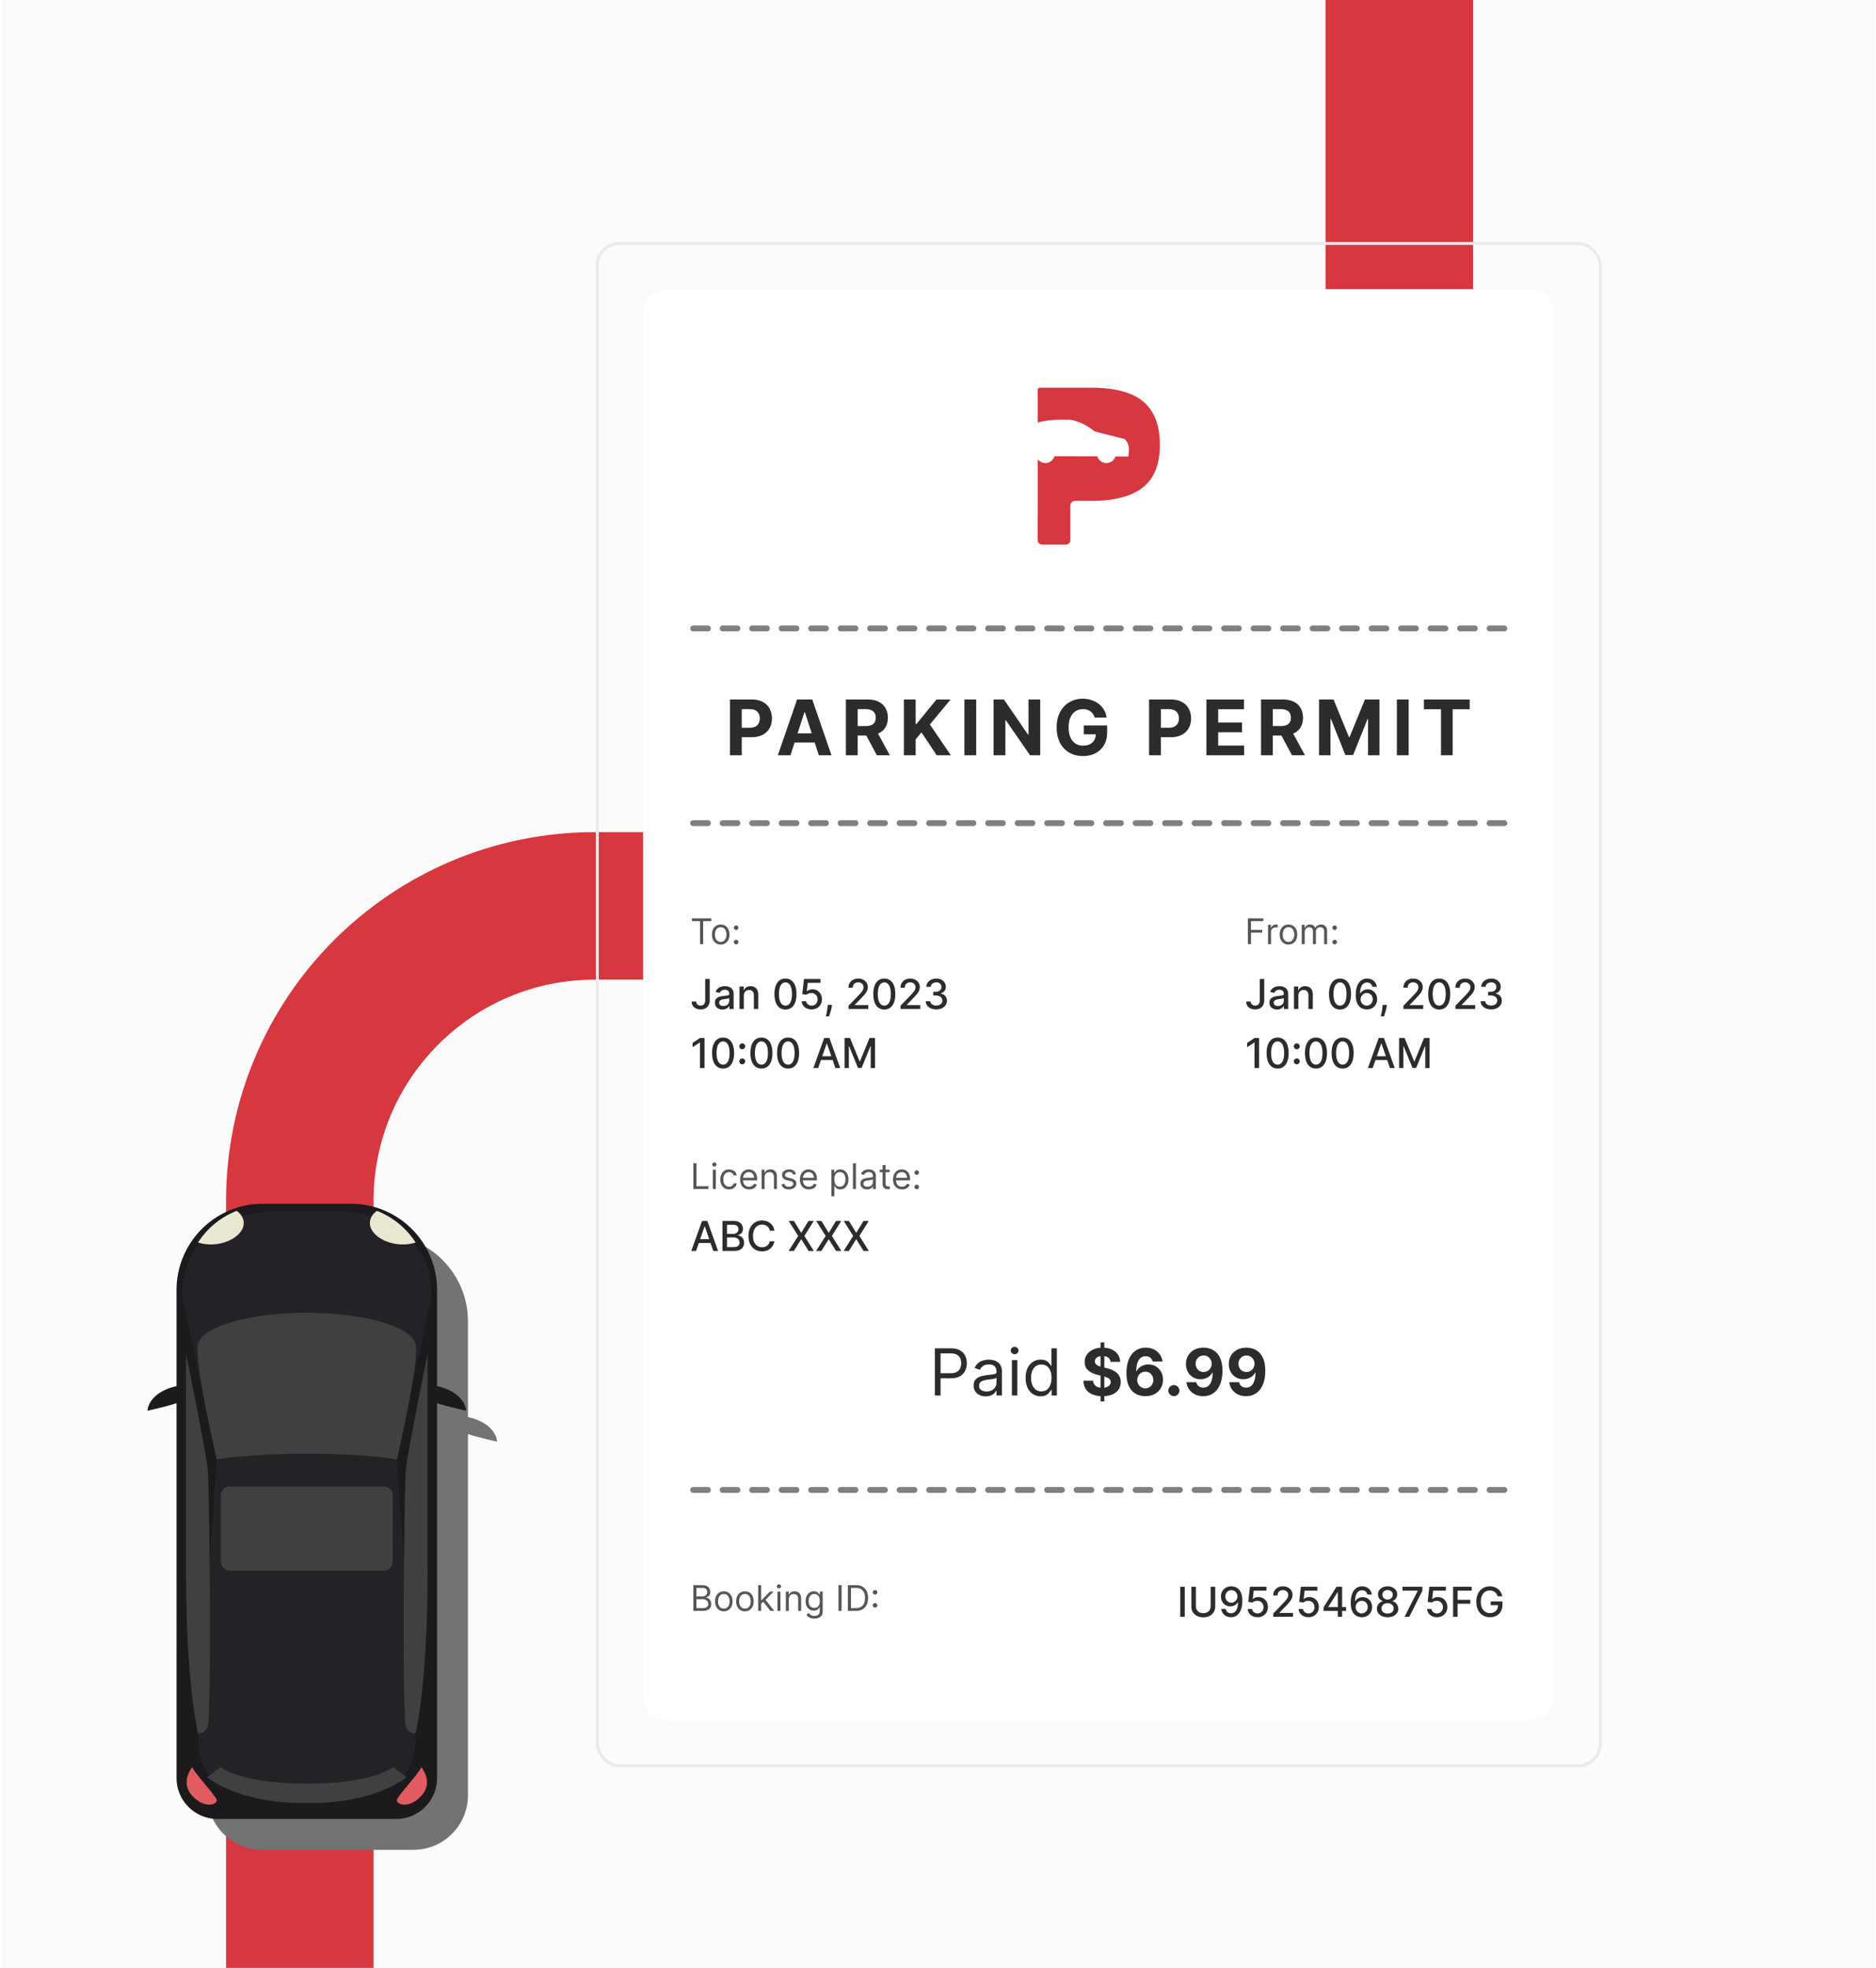
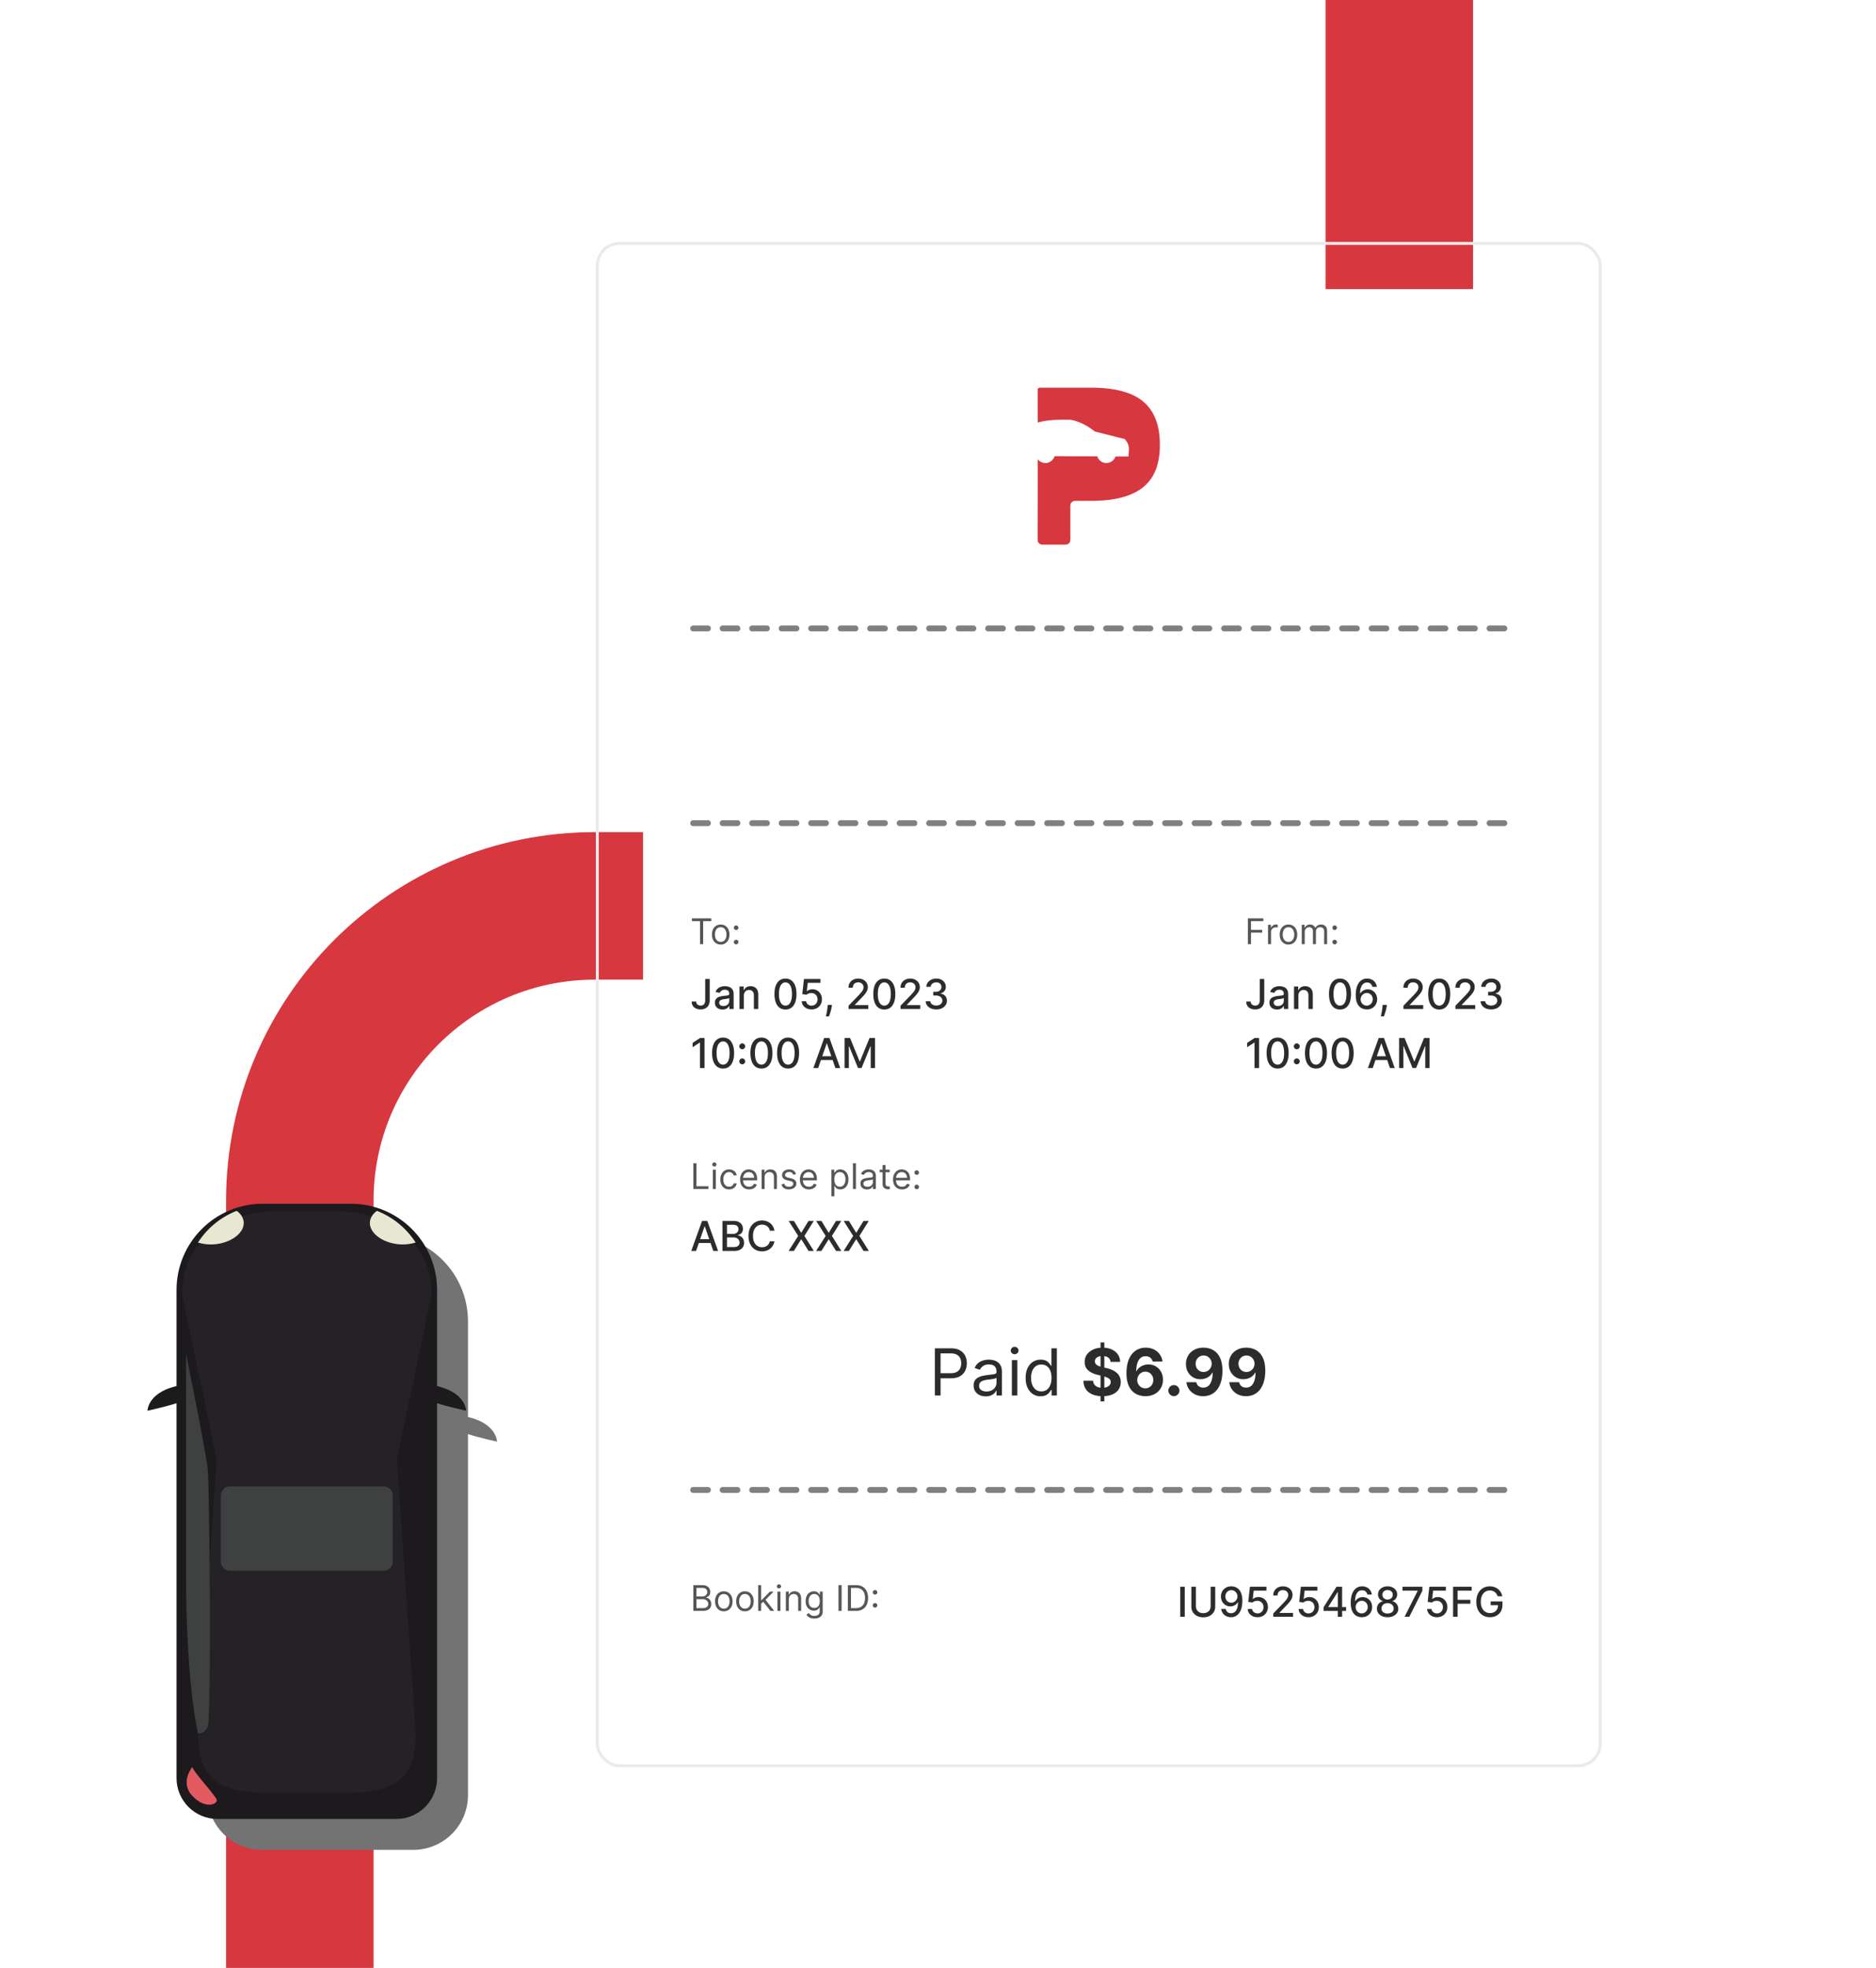
<svg xmlns="http://www.w3.org/2000/svg" width="636" height="667" fill="none">
-   <path fill="#FBFBFB" d="M.5 0h635v667H.5z" />
  <path d="M101.637 667V407.045c0-55.228 44.771-100 100-100h172.749c55.229 0 100-44.771 100-100V0" stroke="#D7373F" stroke-width="50" />
  <g filter="url(#filter0_f_1347_2981)">
    <path fill-rule="evenodd" clip-rule="evenodd" d="M140.117 626.996c10.237 0 18.536-8.297 18.536-18.535V486.072c3.325 1.122 9.847 2.561 9.847 2.561s-.007-6.062-9.847-8.352v-32.429c0-16.226-13.154-29.38-29.38-29.38H99.699c-16.226 0-29.38 13.154-29.38 29.38v32.429c-9.838 2.29-9.847 8.352-9.847 8.352s6.52-1.439 9.848-2.561v122.389c0 10.238 8.297 18.535 18.535 18.535h51.262z" fill="#737373" />
  </g>
  <path fill-rule="evenodd" clip-rule="evenodd" d="M134.322 616.526H73.707c-7.655 0-13.86-6.206-13.86-13.859V437.226c0-16.14 13.085-29.226 29.227-29.226h29.881c16.141 0 29.225 13.086 29.225 29.226v165.441c0 7.653-6.204 13.859-13.858 13.859z" fill="#1C1A1D" />
  <path fill-rule="evenodd" clip-rule="evenodd" d="M61.512 469.471c2.443-.414 1.666 4.345 0 5.43C59.847 475.988 50 478.159 50 478.159s0-6.733 11.512-8.688zm85.002 0c-2.44-.414-1.663 4.345 0 5.43 1.666 1.087 11.514 3.258 11.514 3.258s0-6.733-11.514-8.688z" fill="#1C1A1D" />
  <path fill-rule="evenodd" clip-rule="evenodd" d="M93.22 607.729h21.589c17.388 0 26.101-2.922 26.101-20.31l-6.341-92.75 11.724-55.961c0-18.234-14.783-28.267-33.017-28.267H94.751c-18.234 0-33.016 10.033-33.016 28.267l11.724 55.961-6.34 92.75c0 17.388 8.712 20.31 26.1 20.31z" fill="#242226" />
  <path fill-rule="evenodd" clip-rule="evenodd" d="M63.065 458.827s6.701 32.8 7.353 39.099c.651 6.3 1.303 84.497 0 87.321-1.303 2.823-3.3 2.172-3.3 2.172s-4.053-16.291-4.053-54.738v-73.854z" fill="#3F4040" />
  <path fill-rule="evenodd" clip-rule="evenodd" d="M65.205 598.932c.434 1.737 7.82 9.557 8.254 11.078.434 1.521-3.906 3.364-8.254-1.303-4.35-4.67 0-9.775 0-9.775z" fill="#E15B60" />
-   <path fill-rule="evenodd" clip-rule="evenodd" d="M144.961 458.827s-6.701 32.8-7.352 39.099c-.652 6.3-1.303 84.497 0 87.321 1.303 2.823 3.301 2.172 3.301 2.172s4.051-16.291 4.051-54.738v-73.854zM104.014 604.58c-22.662 0-29.252-5.648-29.252-5.648l-4.56 3.475c13.466 9.775 33.812 8.688 33.812 8.688s20.345 1.087 33.813-8.688l-4.561-3.475s-6.59 5.648-29.252 5.648zM73.459 494.669s-7.686-33.018-6.34-39.098c1.344-6.082 18.243-10.644 36.895-10.644 18.651 0 35.55 4.562 36.896 10.644 1.345 6.08-6.341 39.098-6.341 39.098s-10.312-1.956-30.555-1.956c-20.245 0-30.555 1.956-30.555 1.956z" fill="#3F4040" />
-   <path fill-rule="evenodd" clip-rule="evenodd" d="M142.823 598.932c-.435 1.737-7.82 9.557-8.254 11.078-.435 1.521 3.904 3.364 8.254-1.303 4.348-4.67 0-9.775 0-9.775z" fill="#E15B60" />
  <path fill-rule="evenodd" clip-rule="evenodd" d="M82.622 414.27c-.103-1.551-1.083-2.953-2.356-3.846a.396.396 0 00-.028-.016 27.526 27.526 0 00-13.12 10.735c3.773 1.149 8.013.767 11.48-1.126 2.17-1.186 4.186-3.279 4.024-5.747zm42.785 0c.102-1.551 1.082-2.953 2.356-3.846a.365.365 0 01.026-.016 27.526 27.526 0 0113.122 10.735c-3.774 1.149-8.013.767-11.48-1.126-2.17-1.186-4.186-3.279-4.024-5.747z" fill="#E8E7D2" />
  <path fill-rule="evenodd" clip-rule="evenodd" d="M130.05 532.386H77.976a3.102 3.102 0 01-3.102-3.103V506.91a3.104 3.104 0 013.102-3.104h52.074a3.104 3.104 0 013.103 3.104v22.373a3.103 3.103 0 01-3.103 3.103z" fill="#3F4040" />
  <path d="M218 106a8 8 0 018-8h293a8 8 0 018 8v469a8 8 0 01-8 8H226a8 8 0 01-8-8V106z" fill="#fff" />
  <path fill-rule="evenodd" clip-rule="evenodd" d="M369.793 131.4c8.163 0 14.11 1.587 17.836 4.757 3.727 3.171 5.591 8.042 5.591 14.613 0 6.572-1.915 11.379-5.743 14.422-3.83 3.045-9.673 4.567-17.531 4.567h-5.485a1.59 1.59 0 00-1.589 1.59v11.661c0 .879-.711 1.59-1.589 1.59h-7.914a1.589 1.589 0 01-1.589-1.59v-6.524c.026-4.114.04-9.583.042-16.409v-2.68l-.001-1.766a3.242 3.242 0 002.591 1.312c1.449 0 2.692-.98 3.106-2.322l14.493.052c.415 1.341 1.605 2.27 3.054 2.27 1.45 0 2.692-.929 3.106-2.219h4.4c.155-2.476.569-3.87-1.294-5.934-3.365-.825-6.729-1.703-10.094-2.528-2.95-2.322-5.849-3.664-8.644-4.025h-1.083c-3.019.003-6.576.07-9.65.993-.007-3.579-.015-7.384-.026-11.415.291-.277.563-.415.815-.415h17.198z" fill="#D7373F" />
  <path stroke="gray" stroke-width="2" stroke-linecap="round" stroke-dasharray="5 5" d="M235 213h275" />
-   <path d="M247.467 256v-18.909h7.46c1.435 0 2.656.274 3.666.822 1.009.541 1.779 1.295 2.308 2.262.536.96.803 2.068.803 3.324 0 1.255-.271 2.363-.812 3.323-.542.961-1.327 1.709-2.355 2.244-1.021.536-2.259.803-3.711.803h-4.755v-3.204h4.108c.77 0 1.404-.132 1.902-.397.505-.27.881-.643 1.127-1.117.252-.48.378-1.031.378-1.652 0-.628-.126-1.176-.378-1.644a2.53 2.53 0 00-1.127-1.099c-.504-.264-1.144-.397-1.92-.397h-2.696V256h-3.998zm20.51 0h-4.284l6.527-18.909h5.152L281.891 256h-4.284l-4.737-14.588h-.148L267.977 256zm-.268-7.433h10.119v3.121h-10.119v-3.121zM286.767 256v-18.909h7.46c1.428 0 2.647.255 3.656.766 1.016.505 1.788 1.222 2.318 2.152.535.923.803 2.009.803 3.259 0 1.255-.271 2.336-.813 3.241-.541.898-1.326 1.588-2.354 2.068-1.022.48-2.259.72-3.712.72h-4.995v-3.213h4.349c.763 0 1.397-.105 1.902-.314.505-.209.88-.523 1.126-.942.253-.418.379-.939.379-1.56 0-.628-.126-1.157-.379-1.588-.246-.431-.624-.757-1.135-.979-.505-.228-1.142-.342-1.911-.342h-2.696V256h-3.998zm10.211-8.605l4.7 8.605h-4.413l-4.598-8.605h4.311zm9.451 8.605v-18.909h3.998v8.337h.249l6.805-8.337h4.792l-7.017 8.467 7.1 10.442h-4.783l-5.179-7.774-1.967 2.4V256h-3.998zm24.524-18.909V256h-3.998v-18.909h3.998zm21.705 0V256h-3.453l-8.227-11.901h-.138V256h-3.998v-18.909h3.509l8.162 11.892h.166v-11.892h3.979zm18.442 6.112a4.17 4.17 0 00-.545-1.191 3.354 3.354 0 00-.859-.886 3.678 3.678 0 00-1.145-.564 4.84 4.84 0 00-1.412-.193c-.967 0-1.816.24-2.549.72-.726.48-1.292 1.179-1.699 2.096-.406.911-.609 2.025-.609 3.342 0 1.317.2 2.437.6 3.361.4.923.967 1.628 1.699 2.114.733.48 1.597.72 2.595.72.904 0 1.677-.16 2.317-.48a3.438 3.438 0 001.477-1.376c.345-.59.517-1.289.517-2.095l.813.12h-4.875v-3.01h7.913v2.382c0 1.662-.351 3.09-1.053 4.284a7.172 7.172 0 01-2.899 2.751c-1.231.64-2.641.961-4.229.961-1.773 0-3.33-.391-4.672-1.173-1.342-.788-2.388-1.905-3.139-3.352-.745-1.452-1.117-3.176-1.117-5.17 0-1.533.221-2.899.665-4.1.449-1.206 1.077-2.228 1.883-3.065a8.136 8.136 0 012.816-1.911c1.071-.437 2.231-.656 3.481-.656 1.071 0 2.068.157 2.991.471a7.972 7.972 0 012.456 1.311 7.115 7.115 0 011.764 2.022c.455.776.748 1.632.877 2.567H371.1zM389.558 256v-18.909h7.46c1.435 0 2.656.274 3.666.822 1.009.541 1.779 1.295 2.308 2.262.536.96.803 2.068.803 3.324 0 1.255-.271 2.363-.812 3.323-.542.961-1.327 1.709-2.355 2.244-1.021.536-2.259.803-3.711.803h-4.755v-3.204h4.108c.77 0 1.404-.132 1.902-.397.505-.27.881-.643 1.127-1.117.252-.48.378-1.031.378-1.652 0-.628-.126-1.176-.378-1.644a2.53 2.53 0 00-1.127-1.099c-.504-.264-1.144-.397-1.92-.397h-2.696V256h-3.998zm19.434 0v-18.909h12.742v3.296h-8.744v4.506h8.088v3.296h-8.088v4.515h8.781V256h-12.779zm18.52 0v-18.909h7.46c1.428 0 2.647.255 3.657.766 1.015.505 1.788 1.222 2.317 2.152.535.923.803 2.009.803 3.259 0 1.255-.271 2.336-.812 3.241-.542.898-1.327 1.588-2.355 2.068-1.021.48-2.259.72-3.711.72h-4.995v-3.213h4.348c.764 0 1.398-.105 1.902-.314.505-.209.881-.523 1.127-.942.252-.418.378-.939.378-1.56 0-.628-.126-1.157-.378-1.588-.246-.431-.625-.757-1.136-.979-.505-.228-1.142-.342-1.911-.342h-2.696V256h-3.998zm10.212-8.605l4.699 8.605h-4.413l-4.598-8.605h4.312zm9.451-10.304h4.93l5.207 12.704h.222l5.207-12.704h4.931V256h-3.878v-12.308h-.157l-4.894 12.216h-2.64l-4.894-12.262h-.157V256h-3.877v-18.909zm30.388 0V256h-3.997v-18.909h3.997zm5.169 3.296v-3.296h15.53v3.296h-5.789V256h-3.951v-15.613h-5.79z" fill="#2C2C2C" />
  <path stroke="gray" stroke-width="2" stroke-linecap="round" stroke-dasharray="5 5" d="M235 279h275" />
  <path d="M234.58 312.21v-.937h6.545v.937h-2.744V320h-1.057v-7.79h-2.744zm9.75 7.926c-.591 0-1.11-.14-1.556-.422a2.863 2.863 0 01-1.04-1.18c-.247-.506-.37-1.097-.37-1.773 0-.681.123-1.277.37-1.785.25-.509.597-.904 1.04-1.185.446-.281.965-.422 1.556-.422.59 0 1.108.141 1.551.422.446.281.792.676 1.039 1.185.25.508.375 1.104.375 1.785 0 .676-.125 1.267-.375 1.773a2.82 2.82 0 01-1.039 1.18c-.443.282-.961.422-1.551.422zm0-.903c.448 0 .818-.115 1.108-.345.289-.23.504-.533.643-.908a3.48 3.48 0 00.209-1.219c0-.437-.07-.845-.209-1.223a2.07 2.07 0 00-.643-.916c-.29-.233-.66-.349-1.108-.349-.449 0-.819.116-1.108.349-.29.233-.505.539-.644.916a3.518 3.518 0 00-.209 1.223c0 .438.07.844.209 1.219.139.375.354.678.644.908.289.23.659.345 1.108.345zm5.234.835a.738.738 0 01-.542-.226.739.739 0 01-.225-.541c0-.21.075-.39.225-.541a.738.738 0 01.542-.226c.21 0 .39.075.541.226.15.151.226.331.226.541a.793.793 0 01-.384.665.732.732 0 01-.383.102zm0-4.858a.738.738 0 01-.542-.226.739.739 0 01-.225-.541c0-.21.075-.39.225-.541a.738.738 0 01.542-.226c.21 0 .39.075.541.226.15.151.226.331.226.541a.793.793 0 01-.384.665.732.732 0 01-.383.102z" fill="#565656" />
  <path d="M239.076 331.818h1.531v7.219c0 .653-.129 1.211-.388 1.675a2.583 2.583 0 01-1.078 1.064c-.464.242-1.008.363-1.631.363a3.678 3.678 0 01-1.546-.313 2.543 2.543 0 01-1.079-.91c-.262-.401-.393-.888-.393-1.461h1.526c0 .281.065.525.194.73.133.206.314.367.542.483.232.112.497.169.796.169.325 0 .6-.068.825-.204.229-.139.403-.343.522-.612.119-.268.179-.596.179-.984v-7.219zm5.87 10.351c-.484 0-.921-.089-1.312-.268a2.218 2.218 0 01-.93-.791c-.225-.345-.338-.767-.338-1.268 0-.431.083-.785.249-1.064.165-.278.389-.498.671-.661a3.51 3.51 0 01.944-.368 9.352 9.352 0 011.064-.189l1.114-.129c.285-.036.492-.094.621-.174.13-.079.194-.209.194-.388v-.034c0-.435-.122-.771-.368-1.01-.242-.238-.603-.358-1.084-.358-.5 0-.894.111-1.183.333-.285.219-.482.463-.591.731l-1.397-.318c.165-.464.407-.838.725-1.124a2.954 2.954 0 011.109-.626 4.319 4.319 0 011.318-.199c.305 0 .628.037.969.11.345.069.666.198.965.387.301.189.548.459.74.811.193.348.289.8.289 1.357V342h-1.452v-1.044h-.06c-.096.192-.24.381-.432.567a2.308 2.308 0 01-.741.462c-.302.123-.663.184-1.084.184zm.323-1.193c.411 0 .763-.081 1.054-.244.295-.162.519-.374.671-.636a1.65 1.65 0 00.234-.85v-.985c-.053.053-.156.103-.308.15-.149.043-.32.081-.512.114-.192.03-.38.058-.562.084l-.457.06a3.67 3.67 0 00-.791.184c-.235.086-.424.21-.567.373-.139.159-.208.371-.208.636 0 .368.136.647.407.835.272.186.618.279 1.039.279zm6.912-3.51V342h-1.486v-7.636h1.426v1.243h.095c.176-.405.451-.73.825-.975.378-.245.854-.368 1.427-.368.52 0 .976.11 1.367.328.391.216.695.537.91.965.215.427.323.956.323 1.586V342h-1.486v-4.678c0-.554-.144-.986-.433-1.298-.288-.315-.684-.472-1.188-.472-.345 0-.651.074-.92.224a1.605 1.605 0 00-.631.656c-.153.285-.229.63-.229 1.034zm14.111 4.703c-.786-.003-1.457-.21-2.014-.621-.557-.411-.982-1.01-1.277-1.795-.295-.786-.443-1.732-.443-2.839 0-1.104.148-2.047.443-2.829.298-.782.725-1.379 1.282-1.79.56-.411 1.23-.616 2.009-.616.779 0 1.446.207 2.003.621.557.411.983 1.008 1.278 1.79.298.779.447 1.72.447 2.824 0 1.11-.147 2.058-.442 2.844-.295.782-.721 1.38-1.278 1.795-.557.411-1.226.616-2.008.616zm0-1.327c.689 0 1.228-.337 1.615-1.01.392-.672.587-1.645.587-2.918 0-.845-.089-1.559-.268-2.143-.176-.586-.43-1.03-.761-1.332a1.663 1.663 0 00-1.173-.457c-.686 0-1.225.338-1.616 1.014-.391.676-.588 1.649-.592 2.918 0 .849.088 1.566.264 2.153.179.583.432 1.026.76 1.327.329.298.723.448 1.184.448zm8.853 1.297c-.623 0-1.183-.119-1.681-.358a3.058 3.058 0 01-1.183-.994 2.627 2.627 0 01-.472-1.442h1.491c.037.438.231.797.582 1.079.351.282.772.423 1.263.423.391 0 .737-.09 1.039-.269.305-.182.544-.432.716-.751a2.21 2.21 0 00.263-1.088c0-.415-.089-.784-.268-1.109a1.984 1.984 0 00-.741-.766 2.092 2.092 0 00-1.074-.283c-.308 0-.618.053-.929.159a2.145 2.145 0 00-.756.418l-1.407-.209.572-5.131h5.598v1.318h-4.321l-.323 2.848h.06c.199-.192.462-.353.79-.482a2.91 2.91 0 011.064-.194c.62 0 1.172.148 1.656.443.487.295.87.697 1.148 1.208.282.507.421 1.09.418 1.75.003.659-.146 1.248-.448 1.765a3.243 3.243 0 01-1.242 1.223c-.527.295-1.132.442-1.815.442zm6.905-1.531l-.074.542c-.05.398-.134.812-.254 1.243-.116.434-.237.837-.363 1.208-.122.371-.223.666-.303.885h-1.054c.043-.206.103-.484.179-.835.076-.348.151-.738.224-1.169.073-.431.127-.87.164-1.317l.05-.557h1.431zm5.621 1.392v-1.114l3.445-3.569c.368-.388.671-.728.91-1.019.242-.295.423-.575.542-.841.119-.265.179-.546.179-.845 0-.338-.08-.63-.239-.875a1.567 1.567 0 00-.651-.572 2.083 2.083 0 00-.93-.203c-.364 0-.683.074-.954.223a1.54 1.54 0 00-.627.632c-.146.272-.219.59-.219.954h-1.466c0-.619.142-1.161.427-1.625a2.906 2.906 0 011.174-1.079c.497-.259 1.062-.388 1.695-.388.64 0 1.203.128 1.69.383.491.252.874.596 1.149 1.034.275.434.412.925.412 1.471 0 .378-.071.748-.213 1.109-.14.361-.383.764-.731 1.208-.348.441-.832.976-1.452 1.606l-2.023 2.118v.075h4.584V342h-6.702zm12.13.169c-.785-.003-1.456-.21-2.013-.621-.557-.411-.983-1.01-1.278-1.795-.295-.786-.442-1.732-.442-2.839 0-1.104.147-2.047.442-2.829.299-.782.726-1.379 1.283-1.79.56-.411 1.23-.616 2.008-.616.779 0 1.447.207 2.004.621.557.411.983 1.008 1.278 1.79.298.779.447 1.72.447 2.824 0 1.11-.147 2.058-.442 2.844-.295.782-.721 1.38-1.278 1.795-.557.411-1.226.616-2.009.616zm0-1.327c.69 0 1.228-.337 1.616-1.01.391-.672.587-1.645.587-2.918 0-.845-.09-1.559-.269-2.143-.175-.586-.429-1.03-.76-1.332a1.664 1.664 0 00-1.174-.457c-.686 0-1.224.338-1.615 1.014-.391.676-.589 1.649-.592 2.918 0 .849.088 1.566.264 2.153.179.583.432 1.026.76 1.327a1.7 1.7 0 001.183.448zm5.493 1.158v-1.114l3.445-3.569c.368-.388.671-.728.91-1.019.242-.295.423-.575.542-.841.119-.265.179-.546.179-.845 0-.338-.08-.63-.239-.875a1.567 1.567 0 00-.651-.572 2.083 2.083 0 00-.93-.203c-.364 0-.683.074-.954.223a1.54 1.54 0 00-.627.632c-.146.272-.218.59-.218.954h-1.467c0-.619.142-1.161.427-1.625a2.912 2.912 0 011.174-1.079c.497-.259 1.062-.388 1.695-.388.64 0 1.203.128 1.69.383.491.252.874.596 1.149 1.034.275.434.412.925.412 1.471 0 .378-.071.748-.213 1.109-.139.361-.383.764-.731 1.208-.348.441-.832.976-1.452 1.606l-2.023 2.118v.075h4.584V342h-6.702zm12.131.139c-.683 0-1.293-.117-1.83-.353-.534-.235-.956-.562-1.268-.979a2.6 2.6 0 01-.497-1.462h1.561c.02.302.121.564.303.786.186.218.428.387.726.507.299.119.63.179.995.179.401 0 .755-.07 1.064-.209.311-.139.555-.333.73-.582.176-.252.264-.542.264-.87 0-.341-.088-.641-.264-.9a1.72 1.72 0 00-.76-.616c-.332-.149-.733-.224-1.203-.224h-.861v-1.253h.861a2.3 2.3 0 00.994-.203 1.63 1.63 0 00.676-.567c.162-.246.244-.532.244-.86 0-.315-.072-.589-.214-.821a1.43 1.43 0 00-.597-.551 1.933 1.933 0 00-.905-.199c-.331 0-.641.061-.929.184a1.708 1.708 0 00-.696.517 1.335 1.335 0 00-.289.8h-1.486c.016-.55.179-1.034.487-1.452a3.159 3.159 0 011.233-.979 4.015 4.015 0 011.7-.353c.653 0 1.217.128 1.691.383.477.252.845.588 1.103 1.009.262.421.391.882.388 1.382.003.57-.156 1.054-.477 1.452-.318.398-.743.664-1.273.8v.08c.676.103 1.2.371 1.571.805.375.434.56.973.557 1.616a2.514 2.514 0 01-.467 1.506 3.187 3.187 0 01-1.278 1.049c-.54.252-1.158.378-1.854.378zm-78.583 9.679V362h-1.541v-8.641h-.06l-2.436 1.591v-1.471l2.541-1.661h1.496zm6.299 10.351c-.785-.003-1.456-.21-2.013-.621-.557-.411-.983-1.01-1.278-1.795-.295-.786-.442-1.732-.442-2.839 0-1.104.147-2.047.442-2.829.298-.782.726-1.379 1.283-1.79.56-.411 1.229-.616 2.008-.616.779 0 1.447.207 2.004.621.557.411.983 1.008 1.278 1.79.298.779.447 1.72.447 2.824 0 1.11-.147 2.058-.442 2.844-.295.782-.721 1.38-1.278 1.795-.557.411-1.226.616-2.009.616zm0-1.327c.69 0 1.228-.337 1.616-1.01.391-.672.587-1.645.587-2.918 0-.845-.09-1.559-.269-2.143-.175-.586-.429-1.03-.76-1.332a1.665 1.665 0 00-1.174-.457c-.686 0-1.224.338-1.615 1.014-.392.676-.589 1.649-.592 2.918 0 .849.088 1.566.263 2.153.179.583.433 1.026.761 1.327a1.7 1.7 0 001.183.448zm6.492-.105a.966.966 0 01-.701-.288.961.961 0 01-.293-.706c0-.272.097-.504.293-.696a.955.955 0 01.701-.293c.272 0 .505.097.701.293a.938.938 0 01.293.696c0 .182-.046.35-.139.502a1.031 1.031 0 01-.358.358.952.952 0 01-.497.134zm0-5.101a.966.966 0 01-.701-.288.961.961 0 01-.293-.706c0-.272.097-.504.293-.696a.955.955 0 01.701-.293c.272 0 .505.097.701.293a.938.938 0 01.293.696c0 .182-.046.35-.139.502a1.023 1.023 0 01-.358.358.943.943 0 01-.497.134zm6.51 6.533c-.785-.003-1.456-.21-2.013-.621-.557-.411-.983-1.01-1.278-1.795-.295-.786-.442-1.732-.442-2.839 0-1.104.147-2.047.442-2.829.298-.782.726-1.379 1.283-1.79.56-.411 1.229-.616 2.008-.616.779 0 1.447.207 2.004.621.557.411.983 1.008 1.278 1.79.298.779.447 1.72.447 2.824 0 1.11-.148 2.058-.442 2.844-.295.782-.721 1.38-1.278 1.795-.557.411-1.227.616-2.009.616zm0-1.327c.69 0 1.228-.337 1.616-1.01.391-.672.587-1.645.587-2.918 0-.845-.09-1.559-.269-2.143-.175-.586-.429-1.03-.76-1.332a1.667 1.667 0 00-1.174-.457c-.686 0-1.224.338-1.615 1.014-.392.676-.589 1.649-.592 2.918 0 .849.088 1.566.263 2.153.179.583.433 1.026.761 1.327a1.7 1.7 0 001.183.448zm9.037 1.327c-.785-.003-1.456-.21-2.013-.621-.557-.411-.983-1.01-1.278-1.795-.295-.786-.442-1.732-.442-2.839 0-1.104.147-2.047.442-2.829.299-.782.726-1.379 1.283-1.79.56-.411 1.23-.616 2.008-.616.779 0 1.447.207 2.004.621.557.411.983 1.008 1.278 1.79.298.779.447 1.72.447 2.824 0 1.11-.147 2.058-.442 2.844-.295.782-.721 1.38-1.278 1.795-.557.411-1.226.616-2.009.616zm0-1.327c.69 0 1.228-.337 1.616-1.01.391-.672.587-1.645.587-2.918 0-.845-.09-1.559-.269-2.143-.175-.586-.429-1.03-.76-1.332a1.665 1.665 0 00-1.174-.457c-.686 0-1.224.338-1.615 1.014-.391.676-.589 1.649-.592 2.918 0 .849.088 1.566.264 2.153.178.583.432 1.026.76 1.327a1.7 1.7 0 001.183.448zM277.377 362h-1.631l3.665-10.182h1.774L284.849 362h-1.63l-2.879-8.332h-.079L277.377 362zm.274-3.987h5.289v1.292h-5.289v-1.292zm8.669-6.195h1.864l3.242 7.915h.119l3.241-7.915h1.865V362h-1.462v-7.368h-.094l-3.003 7.353h-1.213l-3.003-7.358h-.095V362h-1.461v-10.182z" fill="#2C2C2C" />
  <path d="M423.057 320v-8.727h5.233v.937h-4.176v2.949h3.784v.938h-3.784V320h-1.057zm6.836 0v-6.545h.972v.988h.068c.119-.324.335-.586.648-.788a1.9 1.9 0 011.056-.303 10.785 10.785 0 01.529.017v1.023a3.27 3.27 0 00-.235-.038 2.284 2.284 0 00-.379-.03c-.318 0-.602.067-.852.2a1.468 1.468 0 00-.801 1.334V320h-1.006zm6.925.136c-.591 0-1.11-.14-1.556-.422a2.861 2.861 0 01-1.039-1.18c-.248-.506-.371-1.097-.371-1.773 0-.681.123-1.277.371-1.785.25-.509.596-.904 1.039-1.185.446-.281.965-.422 1.556-.422.591 0 1.108.141 1.551.422.446.281.793.676 1.04 1.185.25.508.375 1.104.375 1.785 0 .676-.125 1.267-.375 1.773a2.822 2.822 0 01-1.04 1.18c-.443.282-.96.422-1.551.422zm0-.903c.449 0 .818-.115 1.108-.345.29-.23.504-.533.643-.908a3.48 3.48 0 00.209-1.219c0-.437-.07-.845-.209-1.223a2.061 2.061 0 00-.643-.916c-.29-.233-.659-.349-1.108-.349-.449 0-.818.116-1.108.349-.29.233-.504.539-.644.916a3.518 3.518 0 00-.208 1.223c0 .438.069.844.208 1.219.14.375.354.678.644.908.29.23.659.345 1.108.345zm4.501.767v-6.545h.971v1.022h.086c.136-.349.356-.62.66-.814.304-.196.669-.294 1.095-.294.432 0 .792.098 1.079.294.289.194.515.465.677.814h.068c.168-.338.419-.606.755-.805.335-.202.737-.303 1.205-.303.586 0 1.064.184 1.437.55.372.364.558.93.558 1.7V320h-1.006v-4.381c0-.483-.132-.828-.396-1.035a1.462 1.462 0 00-.933-.311c-.461 0-.817.139-1.07.417-.253.276-.379.625-.379 1.049V320h-1.023v-4.483c0-.372-.121-.672-.362-.899-.242-.23-.553-.345-.933-.345a1.37 1.37 0 00-.733.209 1.57 1.57 0 00-.546.579 1.714 1.714 0 00-.204.848V320h-1.006zm11.163.068a.738.738 0 01-.542-.226.74.74 0 01-.226-.541c0-.21.076-.39.226-.541a.738.738 0 01.542-.226c.21 0 .39.075.541.226.15.151.226.331.226.541a.793.793 0 01-.384.665.732.732 0 01-.383.102zm0-4.858a.738.738 0 01-.542-.226.74.74 0 01-.226-.541c0-.21.076-.39.226-.541a.738.738 0 01.542-.226c.21 0 .39.075.541.226.15.151.226.331.226.541a.793.793 0 01-.384.665.732.732 0 01-.383.102z" fill="#565656" />
  <path d="M427.076 331.818h1.531v7.219c0 .653-.129 1.211-.388 1.675a2.583 2.583 0 01-1.078 1.064c-.464.242-1.008.363-1.631.363a3.678 3.678 0 01-1.546-.313 2.543 2.543 0 01-1.079-.91c-.262-.401-.393-.888-.393-1.461h1.526c0 .281.065.525.194.73.133.206.314.367.542.483.232.112.497.169.796.169.325 0 .6-.068.825-.204.229-.139.403-.343.522-.612.119-.268.179-.596.179-.984v-7.219zm5.87 10.351c-.484 0-.921-.089-1.312-.268a2.218 2.218 0 01-.93-.791c-.225-.345-.338-.767-.338-1.268 0-.431.083-.785.249-1.064.165-.278.389-.498.671-.661a3.51 3.51 0 01.944-.368 9.352 9.352 0 011.064-.189l1.114-.129c.285-.036.492-.094.621-.174.13-.079.194-.209.194-.388v-.034c0-.435-.122-.771-.368-1.01-.242-.238-.603-.358-1.084-.358-.5 0-.894.111-1.183.333-.285.219-.482.463-.591.731l-1.397-.318c.165-.464.407-.838.725-1.124a2.954 2.954 0 011.109-.626 4.319 4.319 0 011.318-.199c.305 0 .628.037.969.11.345.069.666.198.965.387.301.189.548.459.74.811.193.348.289.8.289 1.357V342h-1.452v-1.044h-.06c-.096.192-.24.381-.432.567a2.308 2.308 0 01-.741.462c-.302.123-.663.184-1.084.184zm.323-1.193c.411 0 .763-.081 1.054-.244.295-.162.519-.374.671-.636a1.65 1.65 0 00.234-.85v-.985c-.053.053-.156.103-.308.15-.149.043-.32.081-.512.114-.192.03-.38.058-.562.084l-.457.06a3.67 3.67 0 00-.791.184c-.235.086-.424.21-.567.373-.139.159-.208.371-.208.636 0 .368.136.647.407.835.272.186.618.279 1.039.279zm6.912-3.51V342h-1.486v-7.636h1.426v1.243h.095c.176-.405.451-.73.825-.975.378-.245.854-.368 1.427-.368.52 0 .976.11 1.367.328.391.216.695.537.91.965.215.427.323.956.323 1.586V342h-1.486v-4.678c0-.554-.144-.986-.433-1.298-.288-.315-.684-.472-1.188-.472-.345 0-.651.074-.92.224a1.605 1.605 0 00-.631.656c-.153.285-.229.63-.229 1.034zm14.111 4.703c-.786-.003-1.457-.21-2.014-.621-.557-.411-.982-1.01-1.277-1.795-.295-.786-.443-1.732-.443-2.839 0-1.104.148-2.047.443-2.829.298-.782.725-1.379 1.282-1.79.56-.411 1.23-.616 2.009-.616.779 0 1.446.207 2.003.621.557.411.983 1.008 1.278 1.79.298.779.447 1.72.447 2.824 0 1.11-.147 2.058-.442 2.844-.295.782-.721 1.38-1.278 1.795-.557.411-1.226.616-2.008.616zm0-1.327c.689 0 1.228-.337 1.615-1.01.392-.672.587-1.645.587-2.918 0-.845-.089-1.559-.268-2.143-.176-.586-.43-1.03-.761-1.332a1.663 1.663 0 00-1.173-.457c-.686 0-1.225.338-1.616 1.014-.391.676-.588 1.649-.592 2.918 0 .849.088 1.566.264 2.153.179.583.432 1.026.76 1.327.329.298.723.448 1.184.448zm9.047 1.297a4.097 4.097 0 01-1.343-.248 3.153 3.153 0 01-1.193-.796c-.358-.371-.644-.87-.86-1.496-.212-.627-.318-1.409-.318-2.347 0-.888.088-1.677.263-2.366.179-.69.436-1.271.771-1.745a3.403 3.403 0 011.213-1.089 3.379 3.379 0 011.596-.373c.607 0 1.145.119 1.616.358.47.239.852.568 1.143.989.295.421.483.9.562 1.437h-1.516a1.96 1.96 0 00-.612-1.039c-.305-.268-.702-.403-1.193-.403-.746 0-1.327.325-1.745.975-.414.649-.623 1.553-.626 2.709h.074a2.79 2.79 0 01.646-.736 3.031 3.031 0 011.88-.641c.59 0 1.123.144 1.601.433.48.285.863.679 1.148 1.183.285.504.428 1.08.428 1.73a3.55 3.55 0 01-.443 1.765 3.247 3.247 0 01-1.233 1.253c-.53.305-1.15.454-1.859.447zm-.005-1.292c.391 0 .741-.097 1.049-.289.308-.192.552-.451.731-.775.179-.325.268-.688.268-1.089 0-.391-.088-.748-.263-1.069a2 2 0 00-.716-.766 1.909 1.909 0 00-1.034-.283 1.984 1.984 0 00-1.477.636 2.27 2.27 0 00-.447.686 2.098 2.098 0 00-.159.811 2.161 2.161 0 00.994 1.844c.311.196.663.294 1.054.294zm6.839-.239l-.074.542c-.05.398-.134.812-.254 1.243-.116.434-.237.837-.363 1.208-.122.371-.223.666-.303.885h-1.054c.043-.206.103-.484.179-.835.076-.348.151-.738.224-1.169.073-.431.127-.87.164-1.317l.05-.557h1.431zm5.621 1.392v-1.114l3.445-3.569c.368-.388.671-.728.91-1.019.242-.295.423-.575.542-.841.119-.265.179-.546.179-.845 0-.338-.08-.63-.239-.875a1.567 1.567 0 00-.651-.572 2.083 2.083 0 00-.93-.203c-.364 0-.683.074-.954.223a1.54 1.54 0 00-.627.632c-.146.272-.218.59-.218.954h-1.467c0-.619.142-1.161.427-1.625a2.912 2.912 0 011.174-1.079c.497-.259 1.062-.388 1.695-.388.64 0 1.203.128 1.69.383.491.252.874.596 1.149 1.034.275.434.412.925.412 1.471 0 .378-.071.748-.213 1.109-.139.361-.383.764-.731 1.208-.348.441-.832.976-1.452 1.606l-2.023 2.118v.075h4.584V342h-6.702zm12.131.169c-.786-.003-1.457-.21-2.014-.621-.557-.411-.983-1.01-1.278-1.795-.295-.786-.442-1.732-.442-2.839 0-1.104.147-2.047.442-2.829.299-.782.726-1.379 1.283-1.79.56-.411 1.23-.616 2.009-.616.778 0 1.446.207 2.003.621.557.411.983 1.008 1.278 1.79.298.779.447 1.72.447 2.824 0 1.11-.147 2.058-.442 2.844-.295.782-.721 1.38-1.278 1.795-.557.411-1.226.616-2.008.616zm0-1.327c.689 0 1.228-.337 1.615-1.01.391-.672.587-1.645.587-2.918 0-.845-.09-1.559-.269-2.143-.175-.586-.429-1.03-.76-1.332a1.663 1.663 0 00-1.173-.457c-.687 0-1.225.338-1.616 1.014-.391.676-.589 1.649-.592 2.918 0 .849.088 1.566.264 2.153.179.583.432 1.026.76 1.327a1.7 1.7 0 001.184.448zm5.492 1.158v-1.114l3.445-3.569c.368-.388.671-.728.91-1.019.242-.295.423-.575.542-.841.119-.265.179-.546.179-.845 0-.338-.08-.63-.239-.875a1.567 1.567 0 00-.651-.572 2.083 2.083 0 00-.93-.203c-.364 0-.682.074-.954.223a1.54 1.54 0 00-.627.632c-.146.272-.218.59-.218.954h-1.467c0-.619.142-1.161.428-1.625a2.903 2.903 0 011.173-1.079c.497-.259 1.062-.388 1.695-.388.64 0 1.203.128 1.69.383.491.252.874.596 1.149 1.034.275.434.413.925.413 1.471 0 .378-.072.748-.214 1.109-.139.361-.383.764-.731 1.208-.348.441-.832.976-1.452 1.606l-2.023 2.118v.075h4.584V342h-6.702zm12.131.139c-.683 0-1.293-.117-1.83-.353-.534-.235-.956-.562-1.268-.979a2.6 2.6 0 01-.497-1.462h1.561c.02.302.121.564.303.786.186.218.428.387.726.507.299.119.63.179.995.179.401 0 .755-.07 1.064-.209.311-.139.555-.333.73-.582.176-.252.264-.542.264-.87 0-.341-.088-.641-.264-.9a1.72 1.72 0 00-.76-.616c-.332-.149-.733-.224-1.203-.224h-.86v-1.253h.86a2.3 2.3 0 00.994-.203 1.63 1.63 0 00.676-.567c.162-.246.244-.532.244-.86 0-.315-.072-.589-.214-.821a1.43 1.43 0 00-.597-.551 1.933 1.933 0 00-.905-.199c-.331 0-.641.061-.929.184a1.708 1.708 0 00-.696.517 1.335 1.335 0 00-.289.8h-1.486c.016-.55.179-1.034.487-1.452a3.159 3.159 0 011.233-.979 4.015 4.015 0 011.7-.353c.653 0 1.217.128 1.691.383.477.252.845.588 1.103 1.009.262.421.391.882.388 1.382.003.57-.156 1.054-.477 1.452-.318.398-.743.664-1.273.8v.08c.676.103 1.2.371 1.571.805.375.434.56.973.557 1.616a2.514 2.514 0 01-.467 1.506 3.187 3.187 0 01-1.278 1.049c-.54.252-1.158.378-1.854.378zm-78.706 9.679V362h-1.541v-8.641h-.06l-2.436 1.591v-1.471l2.541-1.661h1.496zm6.299 10.351c-.785-.003-1.456-.21-2.013-.621-.557-.411-.983-1.01-1.278-1.795-.295-.786-.442-1.732-.442-2.839 0-1.104.147-2.047.442-2.829.298-.782.726-1.379 1.283-1.79.56-.411 1.229-.616 2.008-.616.779 0 1.447.207 2.004.621.557.411.983 1.008 1.278 1.79.298.779.447 1.72.447 2.824 0 1.11-.147 2.058-.442 2.844-.295.782-.721 1.38-1.278 1.795-.557.411-1.226.616-2.009.616zm0-1.327c.69 0 1.228-.337 1.616-1.01.391-.672.587-1.645.587-2.918 0-.845-.09-1.559-.269-2.143-.175-.586-.429-1.03-.76-1.332a1.665 1.665 0 00-1.174-.457c-.686 0-1.224.338-1.615 1.014-.392.676-.589 1.649-.592 2.918 0 .849.088 1.566.263 2.153.179.583.433 1.026.761 1.327a1.7 1.7 0 001.183.448zm6.492-.105a.966.966 0 01-.701-.288.961.961 0 01-.293-.706c0-.272.097-.504.293-.696a.955.955 0 01.701-.293c.272 0 .505.097.701.293a.938.938 0 01.293.696c0 .182-.046.35-.139.502a1.031 1.031 0 01-.358.358.952.952 0 01-.497.134zm0-5.101a.966.966 0 01-.701-.288.961.961 0 01-.293-.706c0-.272.097-.504.293-.696a.955.955 0 01.701-.293c.272 0 .505.097.701.293a.938.938 0 01.293.696c0 .182-.046.35-.139.502a1.023 1.023 0 01-.358.358.943.943 0 01-.497.134zm6.51 6.533c-.785-.003-1.456-.21-2.013-.621-.557-.411-.983-1.01-1.278-1.795-.295-.786-.442-1.732-.442-2.839 0-1.104.147-2.047.442-2.829.298-.782.726-1.379 1.283-1.79.56-.411 1.229-.616 2.008-.616.779 0 1.447.207 2.004.621.557.411.983 1.008 1.278 1.79.298.779.447 1.72.447 2.824 0 1.11-.148 2.058-.442 2.844-.295.782-.721 1.38-1.278 1.795-.557.411-1.227.616-2.009.616zm0-1.327c.69 0 1.228-.337 1.616-1.01.391-.672.587-1.645.587-2.918 0-.845-.09-1.559-.269-2.143-.175-.586-.429-1.03-.76-1.332a1.667 1.667 0 00-1.174-.457c-.686 0-1.224.338-1.615 1.014-.392.676-.589 1.649-.592 2.918 0 .849.088 1.566.263 2.153.179.583.433 1.026.761 1.327a1.7 1.7 0 001.183.448zm9.037 1.327c-.785-.003-1.456-.21-2.013-.621-.557-.411-.983-1.01-1.278-1.795-.295-.786-.442-1.732-.442-2.839 0-1.104.147-2.047.442-2.829.299-.782.726-1.379 1.283-1.79.56-.411 1.23-.616 2.008-.616.779 0 1.447.207 2.004.621.557.411.983 1.008 1.278 1.79.298.779.447 1.72.447 2.824 0 1.11-.147 2.058-.442 2.844-.295.782-.721 1.38-1.278 1.795-.557.411-1.226.616-2.009.616zm0-1.327c.69 0 1.228-.337 1.616-1.01.391-.672.587-1.645.587-2.918 0-.845-.09-1.559-.269-2.143-.175-.586-.429-1.03-.76-1.332a1.665 1.665 0 00-1.174-.457c-.686 0-1.224.338-1.615 1.014-.391.676-.589 1.649-.592 2.918 0 .849.088 1.566.264 2.153.178.583.432 1.026.76 1.327a1.7 1.7 0 001.183.448zM465.377 362h-1.631l3.665-10.182h1.774L472.849 362h-1.63l-2.879-8.332h-.079L465.377 362zm.274-3.987h5.289v1.292h-5.289v-1.292zm8.669-6.195h1.864l3.242 7.915h.119l3.241-7.915h1.865V362h-1.462v-7.368h-.094l-3.003 7.353h-1.213l-3.003-7.358h-.095V362h-1.461v-10.182z" fill="#2C2C2C" />
  <path d="M235.057 403v-8.727h1.057v7.789h4.056V403h-5.113zm6.613 0v-6.545h1.006V403h-1.006zm.512-7.636a.713.713 0 01-.507-.201.643.643 0 01-.209-.481c0-.188.07-.348.209-.482a.717.717 0 01.507-.2c.196 0 .363.067.503.2a.639.639 0 01.213.482.636.636 0 01-.213.481.7.7 0 01-.503.201zm4.995 7.772c-.613 0-1.142-.145-1.585-.434a2.837 2.837 0 01-1.023-1.198c-.238-.508-.358-1.089-.358-1.743 0-.664.122-1.251.367-1.76.247-.511.591-.91 1.031-1.197.443-.29.96-.435 1.551-.435.46 0 .875.086 1.244.256.37.17.672.409.908.716s.382.665.439 1.074h-1.006a1.553 1.553 0 00-.511-.793c-.261-.233-.614-.349-1.057-.349-.392 0-.736.102-1.031.307a1.993 1.993 0 00-.686.856c-.162.367-.243.797-.243 1.291 0 .506.08.946.239 1.321.162.375.389.666.681.874.296.207.642.311 1.04.311.262 0 .499-.045.712-.136.213-.091.393-.222.541-.392.148-.171.253-.375.315-.614h1.006a2.329 2.329 0 01-1.304 1.777c-.364.179-.787.268-1.27.268zm6.789 0c-.631 0-1.175-.139-1.633-.417a2.808 2.808 0 01-1.052-1.176c-.244-.506-.367-1.094-.367-1.765 0-.67.123-1.261.367-1.772a2.888 2.888 0 011.031-1.202c.443-.29.96-.435 1.551-.435.341 0 .678.057 1.01.171.333.113.635.298.908.554.273.253.49.588.652 1.005.162.418.243.932.243 1.543v.426h-5.046v-.869h4.023c0-.369-.074-.699-.222-.989a1.663 1.663 0 00-.622-.686 1.746 1.746 0 00-.946-.251c-.4 0-.747.099-1.039.298a1.97 1.97 0 00-.67.767 2.254 2.254 0 00-.234 1.014v.58c0 .494.085.913.256 1.257.173.341.413.601.72.78.307.176.663.264 1.07.264.264 0 .502-.037.715-.111a1.54 1.54 0 00.559-.341c.156-.153.277-.344.362-.571l.972.273a2.171 2.171 0 01-.516.869 2.52 2.52 0 01-.895.58 3.325 3.325 0 01-1.197.204zm5.245-4.074V403h-1.005v-6.545h.971v1.022h.085a1.88 1.88 0 01.699-.801c.313-.204.716-.307 1.211-.307.443 0 .83.091 1.163.273.332.179.591.452.775.818.185.364.277.824.277 1.381V403h-1.005v-4.091c0-.514-.134-.915-.401-1.202-.267-.289-.633-.434-1.099-.434-.321 0-.608.069-.861.209-.25.139-.447.342-.592.609-.145.267-.218.591-.218.971zm10.651-1.142l-.904.256a1.713 1.713 0 00-.251-.439 1.22 1.22 0 00-.444-.358c-.187-.093-.427-.14-.72-.14-.4 0-.734.092-1.001.277-.264.181-.396.413-.396.694 0 .25.091.448.272.593.182.144.466.265.853.362l.971.238c.585.142 1.021.36 1.308.652.287.29.431.664.431 1.121 0 .375-.108.71-.324 1.006a2.153 2.153 0 01-.895.699c-.383.17-.829.255-1.338.255-.668 0-1.22-.145-1.658-.434-.437-.29-.714-.713-.831-1.27l.955-.239c.091.352.263.617.516.793.255.176.589.264 1.001.264.469 0 .841-.099 1.116-.298.279-.202.418-.443.418-.725a.76.76 0 00-.239-.571c-.159-.156-.403-.272-.733-.349l-1.09-.256c-.6-.142-1.04-.362-1.321-.66-.279-.302-.418-.678-.418-1.13 0-.369.104-.696.311-.98.21-.284.496-.507.857-.669a3.001 3.001 0 011.235-.243c.648 0 1.157.142 1.526.426.372.285.636.66.793 1.125zm4.377 5.216c-.631 0-1.175-.139-1.632-.417a2.803 2.803 0 01-1.053-1.176c-.244-.506-.366-1.094-.366-1.765 0-.67.122-1.261.366-1.772a2.883 2.883 0 011.032-1.202c.443-.29.96-.435 1.551-.435.341 0 .677.057 1.01.171.332.113.635.298.907.554.273.253.49.588.652 1.005.162.418.243.932.243 1.543v.426h-5.045v-.869h4.022c0-.369-.073-.699-.221-.989a1.67 1.67 0 00-.622-.686 1.749 1.749 0 00-.946-.251c-.401 0-.747.099-1.04.298a1.96 1.96 0 00-.669.767 2.254 2.254 0 00-.234 1.014v.58c0 .494.085.913.255 1.257.174.341.414.601.72.78.307.176.664.264 1.07.264.264 0 .503-.037.716-.111.216-.077.402-.19.558-.341.156-.153.277-.344.362-.571l.972.273a2.149 2.149 0 01-.516.869 2.502 2.502 0 01-.895.58 3.325 3.325 0 01-1.197.204zm7.615 2.319v-9h.972v1.039h.119a9.15 9.15 0 01.307-.434c.133-.179.324-.338.571-.478.25-.142.588-.213 1.014-.213.551 0 1.037.138 1.457.414.421.275.749.666.985 1.172.236.505.353 1.102.353 1.789 0 .694-.117 1.294-.353 1.803-.236.506-.563.898-.98 1.176-.418.276-.899.413-1.445.413-.42 0-.757-.069-1.01-.208a1.878 1.878 0 01-.584-.482 6.475 6.475 0 01-.315-.452h-.085v3.461h-1.006zm.989-5.728c0 .495.072.931.217 1.309.145.375.357.669.635.882.278.21.619.315 1.023.315.42 0 .771-.111 1.052-.332.284-.225.497-.526.639-.904.145-.381.218-.804.218-1.27 0-.46-.071-.875-.213-1.244a1.923 1.923 0 00-.635-.882c-.281-.219-.635-.328-1.061-.328-.409 0-.753.103-1.032.311a1.862 1.862 0 00-.63.861c-.142.366-.213.794-.213 1.282zm7.329-5.454V403h-1.005v-8.727h1.005zm3.768 8.88c-.414 0-.791-.078-1.129-.234a1.94 1.94 0 01-.805-.686c-.199-.301-.299-.665-.299-1.091 0-.375.074-.679.222-.912.148-.236.345-.42.592-.554a3.12 3.12 0 01.818-.298c.302-.068.604-.122.908-.162.398-.051.72-.09.967-.115.25-.029.432-.075.546-.141.116-.065.175-.179.175-.341v-.034c0-.42-.115-.747-.346-.98-.227-.233-.572-.349-1.035-.349-.48 0-.857.105-1.129.315-.273.21-.465.435-.576.673l-.954-.341c.17-.397.398-.707.682-.929.287-.224.599-.38.937-.468a3.89 3.89 0 011.006-.137c.21 0 .452.026.724.077.276.048.542.149.797.303.259.153.473.385.644.694.17.31.255.725.255 1.245V403h-1.005v-.886h-.051a1.794 1.794 0 01-.341.456 1.973 1.973 0 01-.635.413c-.265.114-.587.17-.968.17zm.154-.903c.397 0 .733-.078 1.005-.234.276-.157.483-.358.623-.605.142-.248.213-.508.213-.78v-.921c-.043.051-.137.098-.282.141-.142.04-.306.075-.494.106a21.302 21.302 0 01-.963.128c-.261.034-.506.09-.733.166a1.261 1.261 0 00-.545.337c-.137.148-.205.349-.205.605 0 .35.129.614.388.793.261.176.592.264.993.264zm7.529-5.795v.852h-3.393v-.852h3.393zm-2.404-1.569h1.006v6.239c0 .284.041.497.123.639a.645.645 0 00.324.281c.134.046.274.069.422.069.111 0 .202-.006.273-.017l.17-.035.205.904a2.2 2.2 0 01-.75.119c-.284 0-.563-.061-.835-.183a1.659 1.659 0 01-.674-.558c-.176-.25-.264-.566-.264-.946v-6.512zm6.59 8.25c-.63 0-1.174-.139-1.632-.417a2.808 2.808 0 01-1.052-1.176c-.245-.506-.367-1.094-.367-1.765 0-.67.122-1.261.367-1.772a2.888 2.888 0 011.031-1.202c.443-.29.96-.435 1.551-.435.341 0 .678.057 1.01.171.332.113.635.298.908.554.272.253.49.588.652 1.005.162.418.243.932.243 1.543v.426h-5.046v-.869h4.023c0-.369-.074-.699-.222-.989a1.67 1.67 0 00-.622-.686 1.746 1.746 0 00-.946-.251c-.401 0-.747.099-1.04.298a1.96 1.96 0 00-.669.767 2.254 2.254 0 00-.234 1.014v.58c0 .494.085.913.256 1.257.173.341.413.601.72.78a2.11 2.11 0 001.069.264c.265 0 .503-.037.716-.111.216-.077.402-.19.558-.341a1.55 1.55 0 00.363-.571l.971.273a2.158 2.158 0 01-.515.869 2.52 2.52 0 01-.895.58 3.33 3.33 0 01-1.198.204zm4.973-.068a.737.737 0 01-.541-.226.74.74 0 01-.226-.541c0-.21.076-.39.226-.541a.737.737 0 01.541-.226c.211 0 .391.075.542.226a.74.74 0 01.225.541.726.726 0 01-.106.384.801.801 0 01-.277.281.735.735 0 01-.384.102zm0-4.858a.737.737 0 01-.541-.226.74.74 0 01-.226-.541c0-.21.076-.39.226-.541a.737.737 0 01.541-.226c.211 0 .391.075.542.226a.74.74 0 01.225.541.726.726 0 01-.106.384.801.801 0 01-.277.281.735.735 0 01-.384.102z" fill="#565656" />
  <path d="M235.979 424h-1.631l3.664-10.182h1.775L243.451 424h-1.631l-2.878-8.332h-.08L235.979 424zm.273-3.987h5.29v1.292h-5.29v-1.292zm8.669 3.987v-10.182h3.729c.723 0 1.321.119 1.795.358.474.235.828.555 1.064.96.235.401.353.853.353 1.357 0 .424-.078.782-.234 1.074-.156.288-.365.52-.626.696a2.784 2.784 0 01-.856.378v.099c.339.017.668.126.99.328.325.199.593.482.805.85.212.368.318.816.318 1.343 0 .52-.122.987-.367 1.402-.242.411-.617.737-1.124.979-.507.239-1.155.358-1.944.358h-3.903zm1.537-1.317h2.217c.736 0 1.263-.143 1.581-.428.318-.285.477-.641.477-1.069a1.683 1.683 0 00-.939-1.526c-.299-.159-.653-.239-1.064-.239h-2.272v3.262zm0-4.46h2.058c.344 0 .654-.066.929-.199.279-.132.499-.318.662-.557.165-.242.248-.527.248-.855 0-.421-.147-.774-.442-1.059-.295-.285-.748-.427-1.357-.427h-2.098v3.097zm16.08-1.094h-1.551a2.388 2.388 0 00-.333-.875 2.434 2.434 0 00-.597-.641 2.565 2.565 0 00-.79-.398 3.101 3.101 0 00-.92-.134c-.587 0-1.112.147-1.576.442-.461.295-.825.728-1.094 1.298-.265.57-.397 1.266-.397 2.088 0 .829.132 1.528.397 2.098.269.57.635 1.001 1.099 1.293.464.291.986.437 1.566.437.322 0 .627-.043.915-.129.292-.09.555-.22.79-.393a2.393 2.393 0 00.94-1.496l1.551.005c-.083.5-.243.961-.482 1.382a3.823 3.823 0 01-.91 1.084 4.135 4.135 0 01-1.263.701 4.689 4.689 0 01-1.551.248c-.881 0-1.667-.209-2.356-.626-.69-.421-1.233-1.023-1.631-1.805-.394-.782-.592-1.715-.592-2.799 0-1.087.199-2.02.597-2.799.398-.782.941-1.382 1.631-1.8.689-.421 1.473-.631 2.351-.631.54 0 1.044.078 1.512.234.47.152.893.377 1.267.676.375.295.685.656.93 1.084.245.424.411.909.497 1.456zm6.612-3.311l2.436 3.982h.08l2.436-3.982h1.78l-3.172 5.091 3.192 5.091h-1.79l-2.446-3.928h-.08L269.14 424h-1.789l3.246-5.091-3.226-5.091h1.779zm9.325 0l2.436 3.982h.079l2.436-3.982h1.78l-3.172 5.091 3.192 5.091h-1.79l-2.446-3.928h-.079L278.465 424h-1.79l3.246-5.091-3.226-5.091h1.78zm9.324 0l2.436 3.982h.079l2.437-3.982h1.779l-3.172 5.091L294.55 424h-1.79l-2.446-3.928h-.079L287.789 424h-1.79l3.247-5.091-3.227-5.091h1.78zM316.935 473v-16h5.406c1.255 0 2.281.227 3.078.68.802.448 1.396 1.054 1.781 1.82.386.766.578 1.62.578 2.562 0 .943-.192 1.8-.578 2.571-.38.771-.969 1.385-1.765 1.844-.797.453-1.818.679-3.063.679h-3.875v-1.718h3.813c.859 0 1.549-.149 2.07-.446.521-.297.898-.698 1.133-1.203.239-.51.359-1.086.359-1.727 0-.64-.12-1.213-.359-1.718-.235-.505-.615-.901-1.141-1.188-.526-.291-1.224-.437-2.094-.437h-3.406V473h-1.937zm17.246.281c-.761 0-1.451-.143-2.071-.429a3.555 3.555 0 01-1.476-1.258c-.365-.552-.547-1.219-.547-2 0-.688.135-1.245.406-1.672a2.875 2.875 0 011.086-1.016 5.704 5.704 0 011.5-.547 17.956 17.956 0 011.664-.296c.729-.094 1.32-.165 1.774-.211.458-.053.791-.138 1-.258.213-.12.32-.328.32-.625v-.063c0-.771-.211-1.37-.633-1.797-.417-.427-1.049-.64-1.898-.64-.881 0-1.571.192-2.071.578-.5.385-.851.797-1.054 1.234l-1.75-.625c.312-.729.729-1.297 1.25-1.703a4.686 4.686 0 011.718-.859 7.124 7.124 0 011.844-.25c.386 0 .828.047 1.328.14a4.27 4.27 0 011.461.555c.474.281.867.706 1.18 1.273.312.568.469 1.329.469 2.282V473h-1.844v-1.625h-.094c-.125.26-.333.539-.625.836-.292.297-.68.549-1.164.758-.484.208-1.075.312-1.773.312zm.281-1.656c.729 0 1.344-.143 1.844-.43.505-.286.885-.656 1.14-1.109.261-.453.391-.93.391-1.43v-1.687c-.078.093-.25.179-.516.258-.26.072-.562.138-.906.195-.339.052-.669.099-.992.14-.318.037-.576.068-.774.094a7.036 7.036 0 00-1.343.305 2.308 2.308 0 00-1 .617c-.25.271-.375.641-.375 1.109 0 .641.237 1.125.711 1.454.479.323 1.086.484 1.82.484zm8.584 1.375v-12h1.844v12h-1.844zm.937-14c-.359 0-.669-.122-.929-.367a1.18 1.18 0 01-.383-.883c0-.344.128-.638.383-.883.26-.245.57-.367.929-.367.36 0 .667.122.922.367.261.245.391.539.391.883s-.13.638-.391.883a1.282 1.282 0 01-.922.367zm8.815 14.25c-1 0-1.883-.253-2.649-.758-.765-.51-1.364-1.229-1.796-2.156-.433-.932-.649-2.034-.649-3.305 0-1.26.216-2.354.649-3.281.432-.927 1.033-1.643 1.804-2.148.771-.506 1.662-.758 2.672-.758.781 0 1.399.13 1.852.39.458.256.807.547 1.047.875.244.323.434.589.57.797h.156V457h1.844v16h-1.781v-1.844h-.219a11.88 11.88 0 01-.578.828c-.25.328-.607.623-1.071.883-.463.255-1.08.383-1.851.383zm.25-1.656c.739 0 1.364-.193 1.875-.578.51-.391.898-.93 1.164-1.618.266-.692.398-1.492.398-2.398 0-.896-.13-1.68-.39-2.352-.261-.677-.646-1.203-1.157-1.578-.51-.38-1.14-.57-1.89-.57-.781 0-1.432.201-1.953.602-.516.395-.904.934-1.164 1.617-.256.677-.383 1.437-.383 2.281 0 .854.13 1.63.39 2.328.266.693.657 1.245 1.172 1.656.521.407 1.167.61 1.938.61zM373.103 475v-20h1.281v20h-1.281zm3.398-13.398c-.063-.631-.331-1.12-.805-1.469-.474-.349-1.117-.524-1.929-.524-.552 0-1.019.078-1.399.235-.38.151-.672.362-.875.633a1.52 1.52 0 00-.297.921c-.01.287.05.537.18.75.135.214.32.399.555.555.234.151.505.284.812.399.307.109.636.203.985.281l1.437.344c.698.156 1.339.364 1.922.625.583.26 1.088.58 1.516.96.427.381.757.829.992 1.344.239.516.362 1.107.367 1.774-.005.979-.255 1.828-.75 2.547-.49.713-1.198 1.268-2.125 1.664-.922.39-2.034.586-3.336.586-1.292 0-2.417-.198-3.375-.594-.953-.396-1.698-.982-2.234-1.758-.532-.781-.81-1.747-.836-2.898h3.273c.037.536.19.984.461 1.343a2.56 2.56 0 001.102.805c.463.177.987.266 1.57.266.573 0 1.07-.084 1.492-.25.427-.167.758-.399.992-.696.235-.297.352-.638.352-1.023 0-.36-.107-.662-.32-.906-.209-.245-.516-.454-.922-.625a9.311 9.311 0 00-1.477-.469l-1.742-.438c-1.349-.328-2.414-.841-3.195-1.539-.782-.698-1.17-1.638-1.164-2.82-.006-.969.252-1.815.773-2.539.526-.724 1.247-1.289 2.164-1.695.917-.407 1.958-.61 3.125-.61 1.188 0 2.224.203 3.109.61.891.406 1.584.971 2.079 1.695.494.724.75 1.562.765 2.516h-3.242zm11.783 11.617a7.225 7.225 0 01-2.383-.414 5.431 5.431 0 01-2.047-1.321c-.604-.609-1.083-1.416-1.437-2.422-.349-1.005-.523-2.239-.523-3.703.005-1.343.158-2.544.46-3.601.308-1.063.745-1.964 1.313-2.703a5.747 5.747 0 012.055-1.688c.797-.39 1.69-.586 2.679-.586 1.068 0 2.011.209 2.828.625a5.216 5.216 0 011.969 1.68c.5.708.802 1.503.906 2.383h-3.335c-.131-.558-.404-.995-.821-1.313-.416-.317-.932-.476-1.547-.476-1.041 0-1.833.453-2.375 1.359-.536.906-.81 2.138-.82 3.695h.109c.24-.474.563-.877.969-1.211a4.434 4.434 0 011.399-.773 5.05 5.05 0 011.664-.273c.948 0 1.791.224 2.531.671a4.766 4.766 0 011.75 1.829c.427.776.641 1.664.641 2.664 0 1.083-.253 2.046-.758 2.89a5.26 5.26 0 01-2.102 1.985c-.896.474-1.937.708-3.125.703zm-.015-2.657c.52 0 .987-.125 1.398-.374.411-.251.734-.589.969-1.016.234-.427.351-.906.351-1.438 0-.531-.117-1.007-.351-1.429a2.602 2.602 0 00-2.344-1.383c-.391 0-.753.073-1.086.219a2.72 2.72 0 00-.867.609c-.245.26-.438.562-.578.906a2.799 2.799 0 00-.211 1.086c0 .516.117.987.351 1.414.24.427.563.768.969 1.024.412.255.878.382 1.399.382zm9.709 2.641c-.516 0-.959-.182-1.329-.547a1.826 1.826 0 01-.546-1.328c0-.51.182-.948.546-1.312.37-.365.813-.547 1.329-.547.5 0 .937.182 1.312.547.375.364.563.802.563 1.312 0 .344-.089.659-.266.945a2.02 2.02 0 01-.68.68c-.281.167-.591.25-.929.25zm10.064-16.422c.823 0 1.615.138 2.375.414a5.459 5.459 0 012.047 1.321c.604.604 1.081 1.406 1.43 2.406.354.995.533 2.216.539 3.664 0 1.359-.154 2.573-.461 3.641-.302 1.062-.737 1.966-1.305 2.711a5.717 5.717 0 01-2.055 1.703c-.802.385-1.698.578-2.687.578-1.068 0-2.011-.206-2.828-.617a5.31 5.31 0 01-1.977-1.696 5.275 5.275 0 01-.898-2.422h3.336c.13.584.403 1.037.82 1.36.417.317.932.476 1.547.476 1.041 0 1.833-.453 2.375-1.359.541-.912.815-2.159.82-3.742h-.109c-.24.468-.563.872-.969 1.211a4.507 4.507 0 01-1.398.773 5.013 5.013 0 01-1.665.274c-.942 0-1.783-.222-2.523-.665a4.756 4.756 0 01-1.75-1.828c-.427-.776-.641-1.661-.641-2.656-.005-1.073.243-2.029.743-2.867a5.23 5.23 0 012.093-1.969c.901-.479 1.948-.716 3.141-.711zm.023 2.656c-.526 0-.994.125-1.406.376a2.762 2.762 0 00-.969 1.007 2.8 2.8 0 00-.343 1.414c0 .526.114 1 .343 1.422.235.417.553.75.954 1 .406.245.869.367 1.39.367a2.674 2.674 0 001.953-.82c.25-.26.446-.56.586-.898a2.88 2.88 0 00-.148-2.469 2.753 2.753 0 00-.969-1.016 2.585 2.585 0 00-1.391-.383zm14.5-2.656c.823 0 1.615.138 2.375.414a5.459 5.459 0 012.047 1.321c.604.604 1.081 1.406 1.43 2.406.354.995.534 2.216.539 3.664 0 1.359-.154 2.573-.461 3.641-.302 1.062-.737 1.966-1.305 2.711a5.705 5.705 0 01-2.054 1.703c-.802.385-1.698.578-2.688.578-1.067 0-2.01-.206-2.828-.617a5.307 5.307 0 01-1.976-1.696 5.276 5.276 0 01-.899-2.422h3.336c.13.584.404 1.037.82 1.36.417.317.933.476 1.547.476 1.042 0 1.834-.453 2.375-1.359.542-.912.815-2.159.821-3.742h-.11a3.826 3.826 0 01-.969 1.211 4.507 4.507 0 01-1.398.773 5.012 5.012 0 01-1.664.274c-.943 0-1.784-.222-2.524-.665a4.77 4.77 0 01-1.75-1.828c-.427-.776-.64-1.661-.64-2.656-.005-1.073.242-2.029.742-2.867a5.227 5.227 0 012.094-1.969c.901-.479 1.948-.716 3.14-.711zm.024 2.656c-.526 0-.995.125-1.406.376-.407.249-.73.585-.969 1.007a2.8 2.8 0 00-.344 1.414c0 .526.115 1 .344 1.422.234.417.552.75.953 1 .406.245.87.367 1.391.367.39 0 .752-.072 1.086-.218.333-.146.622-.347.867-.602.25-.26.445-.56.586-.898.14-.339.211-.698.211-1.078a2.88 2.88 0 00-.36-1.391 2.745 2.745 0 00-.969-1.016 2.584 2.584 0 00-1.39-.383z" fill="#2C2C2C" />
  <path stroke="gray" stroke-width="2" stroke-linecap="round" stroke-dasharray="5 5" d="M235 505h275" />
  <path d="M235.057 546v-8.727h3.051c.608 0 1.109.105 1.504.315.395.207.689.487.882.84.194.349.29.737.29 1.163 0 .375-.067.685-.2.929a1.56 1.56 0 01-.52.579 2.365 2.365 0 01-.695.316v.085c.267.017.536.111.806.281.27.171.495.415.677.733.182.318.273.708.273 1.168 0 .437-.099.831-.298 1.18-.199.35-.513.627-.942.831-.429.205-.987.307-1.675.307h-3.153zm1.057-.938h2.096c.691 0 1.181-.133 1.47-.4.293-.27.439-.597.439-.98a1.55 1.55 0 00-.226-.818 1.627 1.627 0 00-.643-.605c-.278-.154-.608-.231-.989-.231h-2.147v3.034zm0-3.954h1.96c.318 0 .605-.063.861-.188.258-.125.463-.301.613-.528.154-.227.23-.494.23-.801 0-.384-.133-.709-.4-.976-.267-.27-.69-.405-1.27-.405h-1.994v2.898zm9.27 5.028c-.591 0-1.109-.14-1.555-.422a2.863 2.863 0 01-1.04-1.18c-.247-.506-.371-1.097-.371-1.773 0-.681.124-1.277.371-1.785.25-.509.597-.904 1.04-1.185.446-.281.964-.422 1.555-.422s1.108.141 1.551.422c.446.281.793.676 1.04 1.185.25.508.375 1.104.375 1.785 0 .676-.125 1.267-.375 1.773a2.822 2.822 0 01-1.04 1.18c-.443.282-.96.422-1.551.422zm0-.903c.449 0 .818-.115 1.108-.345.29-.23.504-.533.644-.908.139-.375.208-.781.208-1.219 0-.437-.069-.845-.208-1.223a2.071 2.071 0 00-.644-.916c-.29-.233-.659-.349-1.108-.349-.449 0-.818.116-1.108.349a2.07 2.07 0 00-.643.916 3.518 3.518 0 00-.209 1.223c0 .438.07.844.209 1.219.139.375.354.678.643.908.29.23.659.345 1.108.345zm7.16.903c-.591 0-1.109-.14-1.555-.422a2.863 2.863 0 01-1.04-1.18c-.247-.506-.371-1.097-.371-1.773 0-.681.124-1.277.371-1.785.25-.509.597-.904 1.04-1.185.446-.281.964-.422 1.555-.422s1.108.141 1.552.422c.446.281.792.676 1.039 1.185.25.508.375 1.104.375 1.785 0 .676-.125 1.267-.375 1.773a2.82 2.82 0 01-1.039 1.18c-.444.282-.961.422-1.552.422zm0-.903c.449 0 .819-.115 1.108-.345.29-.23.505-.533.644-.908a3.48 3.48 0 00.209-1.219c0-.437-.07-.845-.209-1.223a2.063 2.063 0 00-.644-.916c-.289-.233-.659-.349-1.108-.349-.448 0-.818.116-1.108.349a2.07 2.07 0 00-.643.916 3.518 3.518 0 00-.209 1.223c0 .438.07.844.209 1.219.139.375.354.678.643.908.29.23.66.345 1.108.345zm5.439-1.619l-.017-1.245h.204l2.864-2.914h1.244l-3.051 3.085h-.085l-1.159 1.074zm-.938 2.386v-8.727h1.006V546h-1.006zm4.16 0l-2.557-3.239.716-.699 3.119 3.938h-1.278zm2.368 0v-6.545h1.005V546h-1.005zm.511-7.636a.713.713 0 01-.507-.201.643.643 0 01-.209-.481c0-.188.07-.348.209-.482a.717.717 0 01.507-.2c.196 0 .364.067.503.2a.639.639 0 01.213.482.636.636 0 01-.213.481.7.7 0 01-.503.201zm3.342 3.698V546h-1.006v-6.545h.972v1.022h.085a1.88 1.88 0 01.699-.801c.313-.204.716-.307 1.21-.307.444 0 .831.091 1.164.273.332.179.591.452.775.818.185.364.277.824.277 1.381V546h-1.005v-4.091c0-.514-.134-.915-.401-1.202-.267-.289-.633-.434-1.099-.434-.321 0-.608.069-.861.209-.25.139-.448.342-.593.609-.144.267-.217.591-.217.971zm8.656 6.529c-.486 0-.903-.063-1.253-.188a2.669 2.669 0 01-.873-.485 2.624 2.624 0 01-.55-.64l.801-.562c.091.119.206.256.345.409.139.156.33.291.571.405.245.116.564.175.959.175.528 0 .965-.128 1.308-.384.344-.256.516-.656.516-1.202v-1.329h-.085a5.36 5.36 0 01-.316.443 1.777 1.777 0 01-.579.464c-.25.134-.588.201-1.014.201a2.734 2.734 0 01-1.424-.375 2.642 2.642 0 01-.993-1.091c-.241-.477-.362-1.057-.362-1.739 0-.67.118-1.254.354-1.751.236-.5.564-.887.984-1.159.421-.276.906-.414 1.458-.414.426 0 .764.071 1.014.213.253.14.446.299.579.478.137.176.242.321.316.434h.102v-1.039h.972v6.733c0 .562-.128 1.019-.384 1.372a2.18 2.18 0 01-1.023.779c-.426.168-.9.252-1.423.252zm-.034-3.597c.403 0 .744-.092 1.023-.277.278-.184.49-.45.635-.797.144-.346.217-.761.217-1.244 0-.471-.071-.888-.213-1.248a1.865 1.865 0 00-.631-.848c-.278-.205-.622-.307-1.031-.307-.426 0-.781.108-1.065.324a1.958 1.958 0 00-.635.869c-.14.364-.209.767-.209 1.21 0 .455.071.857.213 1.206.145.347.358.619.639.818.284.196.636.294 1.057.294zm9.273-7.721V546h-1.057v-8.727h1.057zm4.812 8.727h-2.693v-8.727h2.812c.847 0 1.571.174 2.173.524a3.422 3.422 0 011.385 1.496c.321.647.482 1.423.482 2.326 0 .909-.162 1.692-.486 2.348a3.455 3.455 0 01-1.415 1.509c-.619.349-1.372.524-2.258.524zm-1.637-.938h1.569c.721 0 1.319-.139 1.794-.417a2.58 2.58 0 001.061-1.189c.233-.514.349-1.126.349-1.837 0-.704-.115-1.311-.345-1.819a2.54 2.54 0 00-1.031-1.176c-.458-.276-1.027-.414-1.709-.414h-1.688v6.852zm8.165-.178a.741.741 0 01-.541-.226.738.738 0 01-.226-.542c0-.21.075-.39.226-.541a.741.741 0 01.541-.226.74.74 0 01.541.226.737.737 0 01.226.541.72.72 0 01-.106.384.801.801 0 01-.277.281.736.736 0 01-.384.103zm0-4.415a.741.741 0 01-.541-.226.737.737 0 01-.226-.541c0-.211.075-.391.226-.541a.737.737 0 01.541-.226c.21 0 .391.075.541.226.151.15.226.33.226.541a.793.793 0 01-.383.664.727.727 0 01-.384.103z" fill="#565656" />
  <path d="M401.655 537.818V548h-1.536v-10.182h1.536zm8.785 0h1.541v6.697c0 .713-.168 1.344-.502 1.894a3.516 3.516 0 01-1.412 1.293c-.607.311-1.318.467-2.133.467-.812 0-1.521-.156-2.128-.467a3.516 3.516 0 01-1.412-1.293c-.335-.55-.502-1.181-.502-1.894v-6.697h1.536v6.573c0 .46.101.87.304 1.228.205.358.495.639.87.845.374.202.818.303 1.332.303.517 0 .963-.101 1.337-.303.378-.206.667-.487.865-.845.203-.358.304-.768.304-1.228v-6.573zm7.021-.139c.454.003.901.086 1.342.249.441.162.839.427 1.193.795.358.368.643.865.855 1.491.216.624.325 1.399.329 2.327 0 .892-.09 1.686-.269 2.382-.179.692-.436 1.277-.771 1.755-.331.477-.734.84-1.208 1.088a3.388 3.388 0 01-1.601.373c-.606 0-1.145-.119-1.615-.358a3.07 3.07 0 01-1.149-.989 3.274 3.274 0 01-.552-1.462h1.517c.099.438.301.792.606 1.064.309.269.706.403 1.193.403.746 0 1.328-.325 1.746-.975.417-.652.628-1.564.631-2.734h-.08c-.172.285-.387.53-.646.736a2.925 2.925 0 01-.86.477 3.022 3.022 0 01-1.019.169c-.587 0-1.12-.144-1.601-.432a3.19 3.19 0 01-1.148-1.189c-.286-.503-.428-1.078-.428-1.725 0-.643.146-1.226.437-1.75a3.27 3.27 0 011.233-1.243c.531-.308 1.152-.459 1.865-.452zm.005 1.293c-.388 0-.738.096-1.049.288a2.038 2.038 0 00-.731.771 2.167 2.167 0 00-.269 1.073c0 .395.087.753.259 1.074.176.318.414.572.716.761.305.186.653.278 1.044.278.292 0 .563-.056.815-.169.252-.112.473-.268.661-.467.189-.202.337-.431.443-.686a2.08 2.08 0 00.159-.806c0-.374-.089-.722-.268-1.044a2.094 2.094 0 00-.726-.775 1.903 1.903 0 00-1.054-.298zm8.87 9.167c-.623 0-1.183-.119-1.68-.358a3.051 3.051 0 01-1.183-.994 2.628 2.628 0 01-.473-1.442h1.492c.036.438.23.797.582 1.079.351.282.772.423 1.262.423.391 0 .738-.09 1.039-.269.305-.182.544-.432.716-.751a2.21 2.21 0 00.264-1.088c0-.415-.09-.784-.269-1.109a1.989 1.989 0 00-.74-.766 2.098 2.098 0 00-1.074-.283c-.309 0-.618.053-.93.159a2.154 2.154 0 00-.756.418l-1.407-.209.572-5.131h5.598v1.318h-4.32l-.323 2.848h.059c.199-.192.463-.353.791-.482a2.906 2.906 0 011.064-.194 3.117 3.117 0 012.804 1.651c.281.507.421 1.09.417 1.75.004.659-.146 1.248-.447 1.765a3.246 3.246 0 01-1.243 1.223c-.527.295-1.132.442-1.815.442zm5.321-.139v-1.114l3.445-3.569c.368-.388.672-.728.91-1.019.242-.295.423-.575.542-.841.119-.265.179-.546.179-.845 0-.338-.079-.63-.239-.875a1.567 1.567 0 00-.651-.572 2.081 2.081 0 00-.929-.203c-.365 0-.683.074-.955.223-.272.15-.481.36-.626.632-.146.272-.219.59-.219.954h-1.467c0-.619.143-1.161.428-1.625a2.903 2.903 0 011.173-1.079c.497-.259 1.062-.388 1.695-.388.64 0 1.203.128 1.691.383.49.252.873.596 1.148 1.034.275.434.413.925.413 1.471 0 .378-.071.748-.214 1.109-.139.361-.383.764-.731 1.208-.348.441-.832.976-1.452 1.606l-2.023 2.118v.075h4.584V548h-6.702zm11.947.139c-.623 0-1.183-.119-1.681-.358a3.058 3.058 0 01-1.183-.994 2.627 2.627 0 01-.472-1.442h1.491c.037.438.231.797.582 1.079.351.282.772.423 1.263.423.391 0 .737-.09 1.039-.269.305-.182.543-.432.716-.751a2.21 2.21 0 00.263-1.088c0-.415-.089-.784-.268-1.109a1.984 1.984 0 00-.741-.766 2.092 2.092 0 00-1.074-.283c-.308 0-.618.053-.929.159a2.145 2.145 0 00-.756.418l-1.407-.209.572-5.131h5.598v1.318h-4.321l-.323 2.848h.06c.199-.192.462-.353.79-.482a2.91 2.91 0 011.064-.194c.62 0 1.172.148 1.656.443.487.295.87.697 1.148 1.208.282.507.421 1.09.418 1.75.003.659-.146 1.248-.448 1.765a3.243 3.243 0 01-1.242 1.223c-.527.295-1.132.442-1.815.442zm5.107-2.128v-1.243l4.4-6.95h.979v1.83h-.621l-3.147 4.981v.08h6.03v1.302h-7.641zm4.827 1.989v-2.366l.01-.567v-7.249h1.457V548h-1.467zm8.102.139a4.092 4.092 0 01-1.343-.248 3.153 3.153 0 01-1.193-.796c-.358-.371-.645-.87-.86-1.496-.212-.627-.318-1.409-.318-2.347 0-.888.088-1.677.263-2.366.179-.69.436-1.271.771-1.745a3.403 3.403 0 011.213-1.089 3.379 3.379 0 011.596-.373c.606 0 1.145.119 1.616.358.47.239.851.568 1.143.989.295.421.482.9.562 1.437h-1.516a1.96 1.96 0 00-.612-1.039c-.305-.268-.703-.403-1.193-.403-.746 0-1.328.325-1.745.975-.415.649-.623 1.553-.627 2.709h.075a2.79 2.79 0 01.646-.736 3.041 3.041 0 011.88-.641c.589 0 1.123.144 1.6.433.481.285.864.679 1.149 1.183.285.504.427 1.08.427 1.73a3.55 3.55 0 01-.442 1.765 3.247 3.247 0 01-1.233 1.253c-.53.305-1.15.454-1.859.447zm-.005-1.292c.391 0 .74-.097 1.049-.289.308-.192.551-.451.73-.775a2.22 2.22 0 00.269-1.089c0-.391-.088-.748-.264-1.069a1.992 1.992 0 00-.716-.766 1.904 1.904 0 00-1.034-.283 1.98 1.98 0 00-1.476.636 2.292 2.292 0 00-.448.686 2.098 2.098 0 00-.159.811c0 .381.088.734.264 1.059.179.325.422.586.731.785.311.196.662.294 1.054.294zm8.791 1.292c-.713 0-1.343-.122-1.89-.368-.543-.245-.969-.583-1.277-1.014a2.436 2.436 0 01-.458-1.471 2.602 2.602 0 011.005-2.098 2.28 2.28 0 011.044-.468v-.059a2.055 2.055 0 01-1.218-.816 2.388 2.388 0 01-.453-1.452c-.003-.52.134-.984.413-1.392a2.88 2.88 0 011.158-.969c.491-.235 1.049-.353 1.676-.353.619 0 1.173.119 1.66.358.491.235.877.558 1.158.969.282.408.425.87.428 1.387a2.419 2.419 0 01-.467 1.452c-.309.421-.71.693-1.203.816v.059c.381.066.724.222 1.029.468.308.241.553.545.736.909.185.362.28.758.283 1.189a2.491 2.491 0 01-.467 1.471c-.309.431-.736.769-1.283 1.014-.544.246-1.168.368-1.874.368zm0-1.258c.421 0 .785-.069 1.093-.208.309-.143.547-.34.716-.592a1.62 1.62 0 00.259-.895 1.678 1.678 0 00-.279-.94 1.866 1.866 0 00-.73-.641 2.318 2.318 0 00-1.059-.234c-.401 0-.758.078-1.069.234-.312.156-.557.37-.736.641a1.644 1.644 0 00-.264.94c-.003.341.078.64.244.895.169.252.409.449.721.592.311.139.679.208 1.104.208zm0-4.738c.338 0 .638-.067.899-.203.262-.136.468-.325.617-.567.152-.242.23-.525.234-.85a1.58 1.58 0 00-.229-.835 1.45 1.45 0 00-.612-.552 1.979 1.979 0 00-.909-.199c-.352 0-.66.066-.925.199a1.45 1.45 0 00-.612.552 1.537 1.537 0 00-.213.835 1.55 1.55 0 00.218.85c.15.242.355.431.617.567.265.136.57.203.915.203zm5.748 5.857l4.445-8.79v-.074h-5.141v-1.318h6.732v1.362l-4.43 8.82h-1.606zm10.988.139c-.623 0-1.183-.119-1.68-.358a3.051 3.051 0 01-1.183-.994 2.62 2.62 0 01-.472-1.442h1.491c.036.438.23.797.582 1.079.351.282.772.423 1.262.423a2 2 0 001.04-.269c.304-.182.543-.432.715-.751a2.21 2.21 0 00.264-1.088c0-.415-.09-.784-.269-1.109a1.982 1.982 0 00-.74-.766 2.098 2.098 0 00-1.074-.283c-.308 0-.618.053-.93.159a2.163 2.163 0 00-.756.418l-1.406-.209.571-5.131h5.598v1.318h-4.32l-.323 2.848h.059c.199-.192.463-.353.791-.482a2.906 2.906 0 011.064-.194c.62 0 1.171.148 1.655.443.488.295.87.697 1.149 1.208.282.507.421 1.09.417 1.75.004.659-.145 1.248-.447 1.765a3.246 3.246 0 01-1.243 1.223c-.527.295-1.132.442-1.815.442zm5.461-.139v-10.182h6.313v1.323h-4.777v3.102h4.325v1.317h-4.325V548h-1.536zm15.093-6.965a3.09 3.09 0 00-.388-.811 2.472 2.472 0 00-1.332-1.009 3.078 3.078 0 00-.93-.134c-.573 0-1.09.147-1.551.442-.46.295-.825.728-1.093 1.298-.266.567-.398 1.261-.398 2.083 0 .825.134 1.523.402 2.093.269.57.637 1.003 1.104 1.298.468.295.999.442 1.596.442.554 0 1.036-.112 1.447-.338a2.35 2.35 0 00.959-.954c.229-.415.343-.902.343-1.462l.398.075h-2.913v-1.268h4.002v1.158c0 .855-.182 1.598-.547 2.227a3.72 3.72 0 01-1.501 1.452c-.637.342-1.366.512-2.188.512-.921 0-1.73-.212-2.426-.636-.693-.424-1.233-1.026-1.621-1.805-.388-.782-.581-1.71-.581-2.784 0-.812.112-1.541.338-2.187a4.736 4.736 0 01.949-1.646c.411-.454.893-.8 1.447-1.039a4.528 4.528 0 011.824-.363c.551 0 1.063.081 1.537.244.477.162.901.392 1.272.691a3.897 3.897 0 011.427 2.421h-1.576z" fill="#2C2C2C" />
  <rect x="202.5" y="82.5" width="340" height="516" rx="7.5" stroke="#EAEAEA" />
  <defs>
    <filter id="filter0_f_1347_2981" x="40.472" y="398.472" width="148.028" height="248.524" filterUnits="userSpaceOnUse" color-interpolation-filters="sRGB">
      <feFlood flood-opacity="0" result="BackgroundImageFix" />
      <feBlend in="SourceGraphic" in2="BackgroundImageFix" result="shape" />
      <feGaussianBlur stdDeviation="10" result="effect1_foregroundBlur_1347_2981" />
    </filter>
  </defs>
</svg>